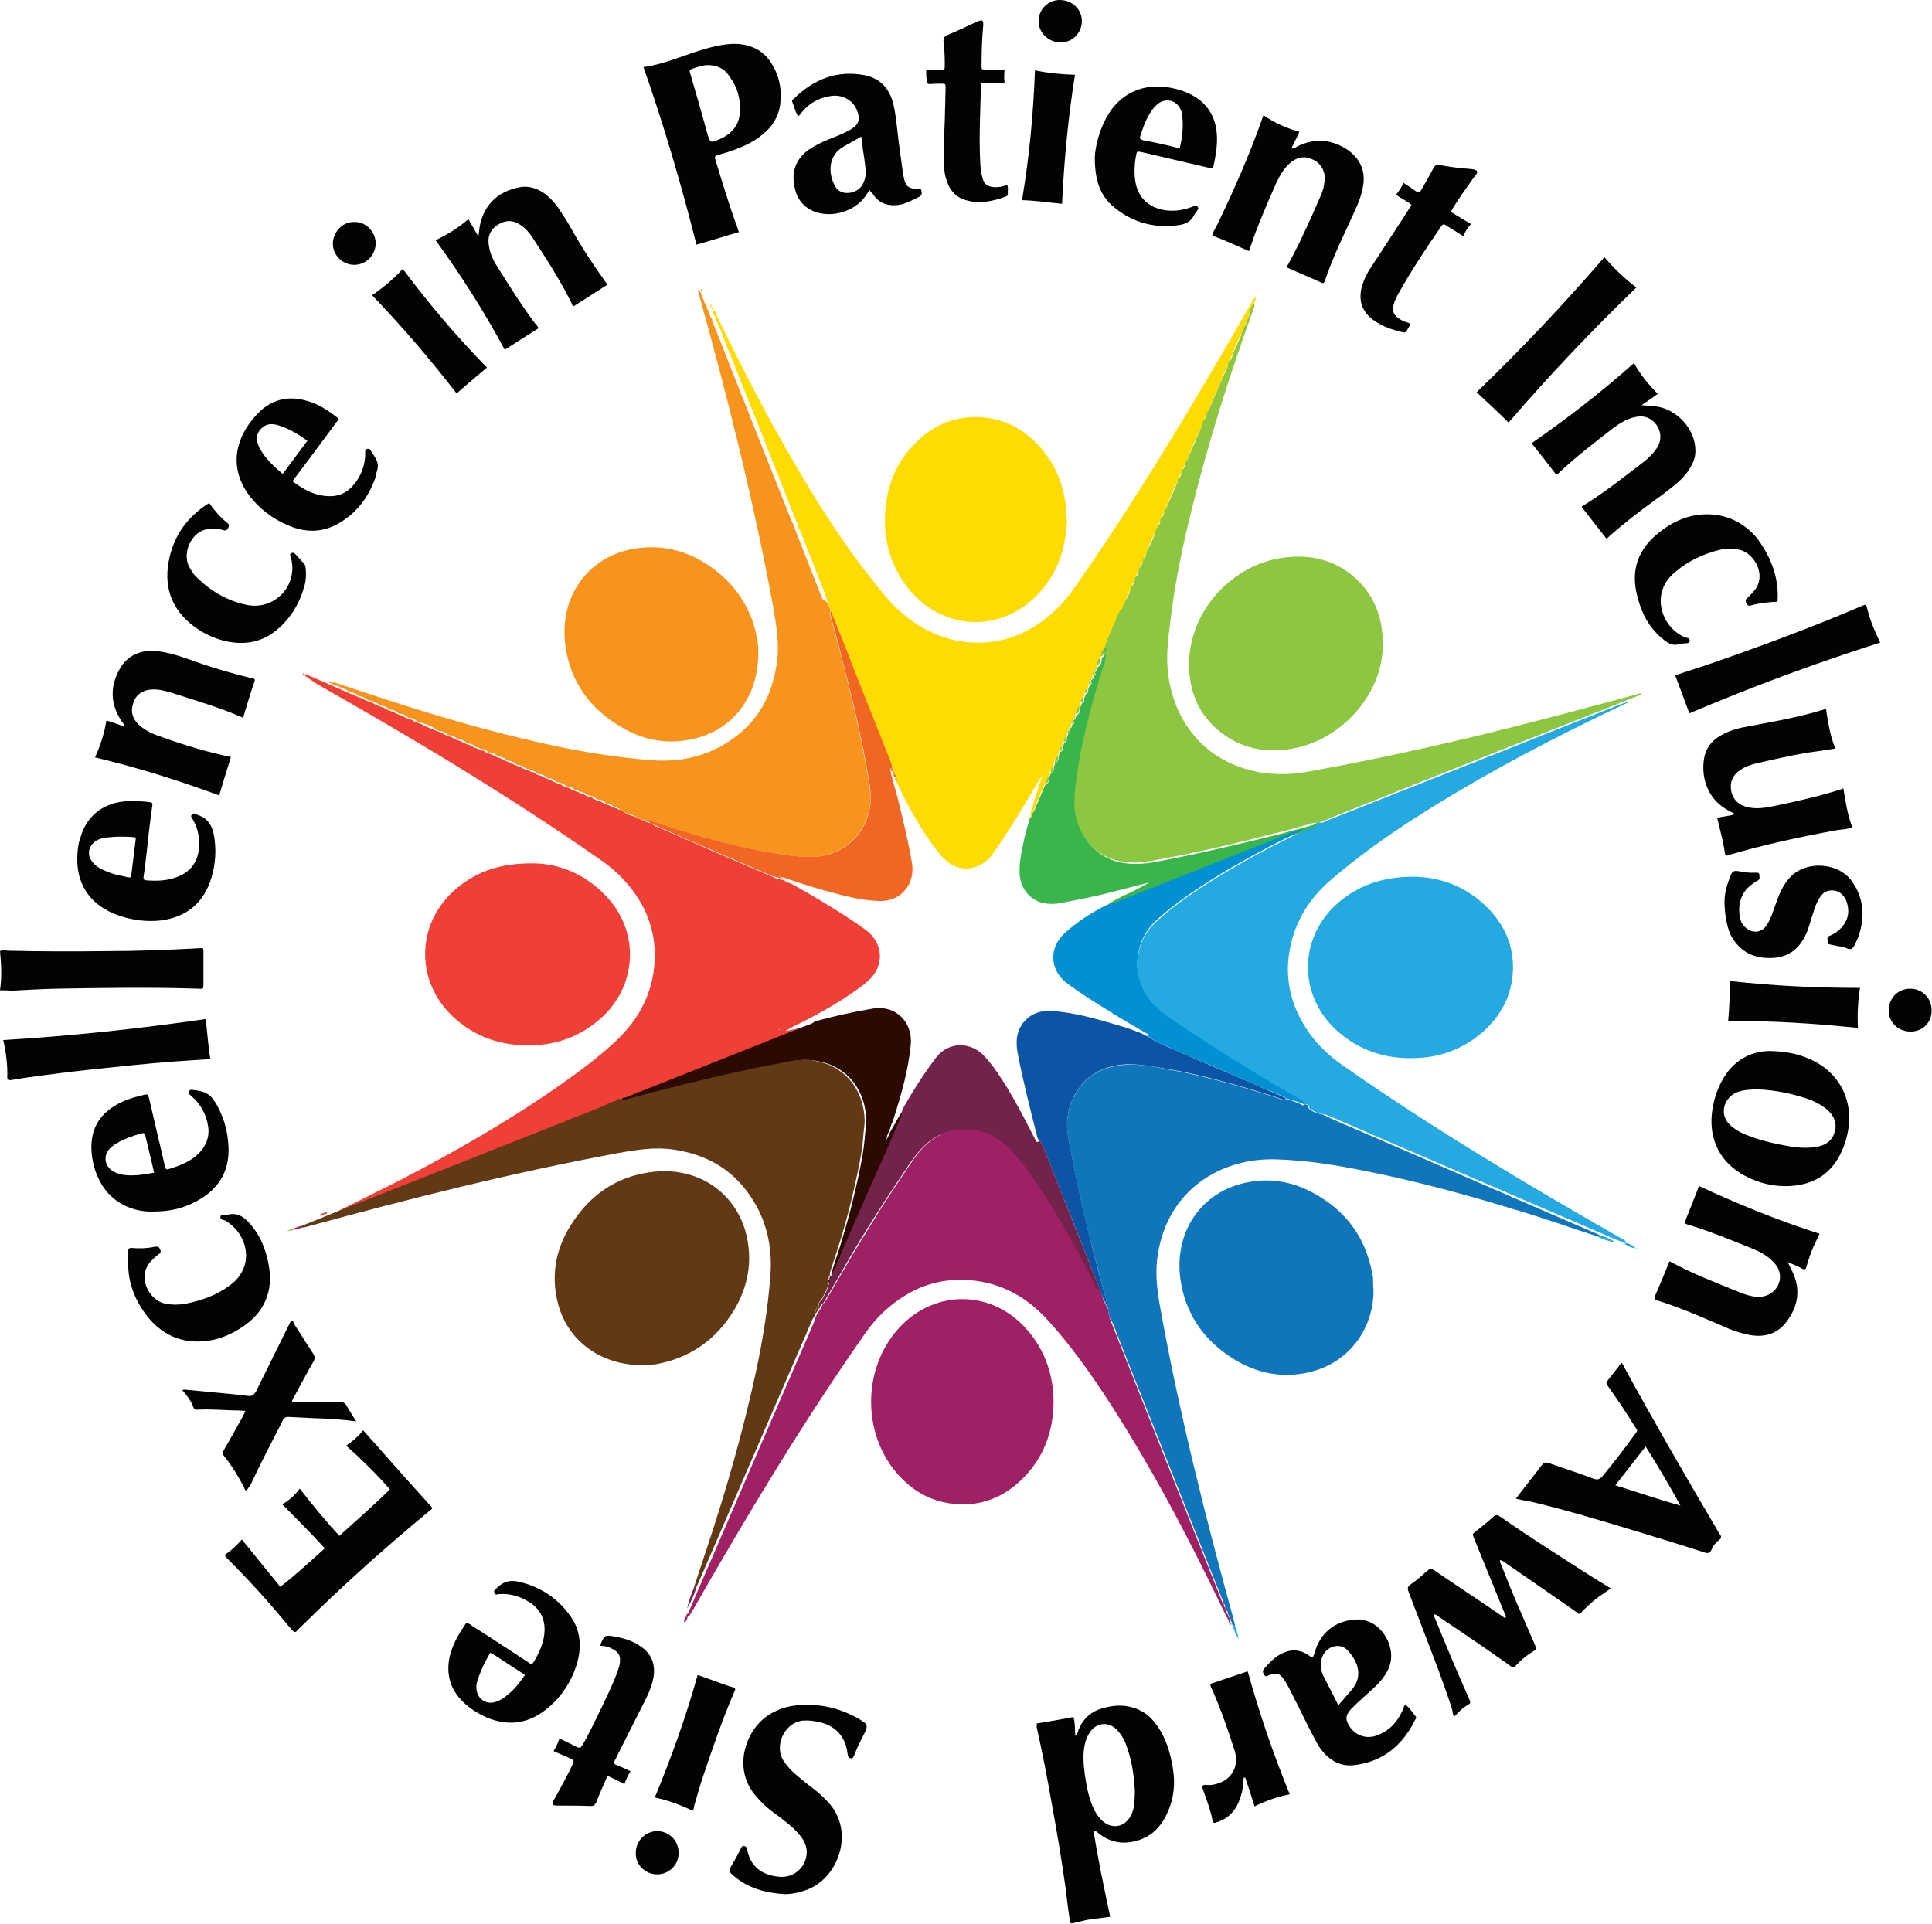
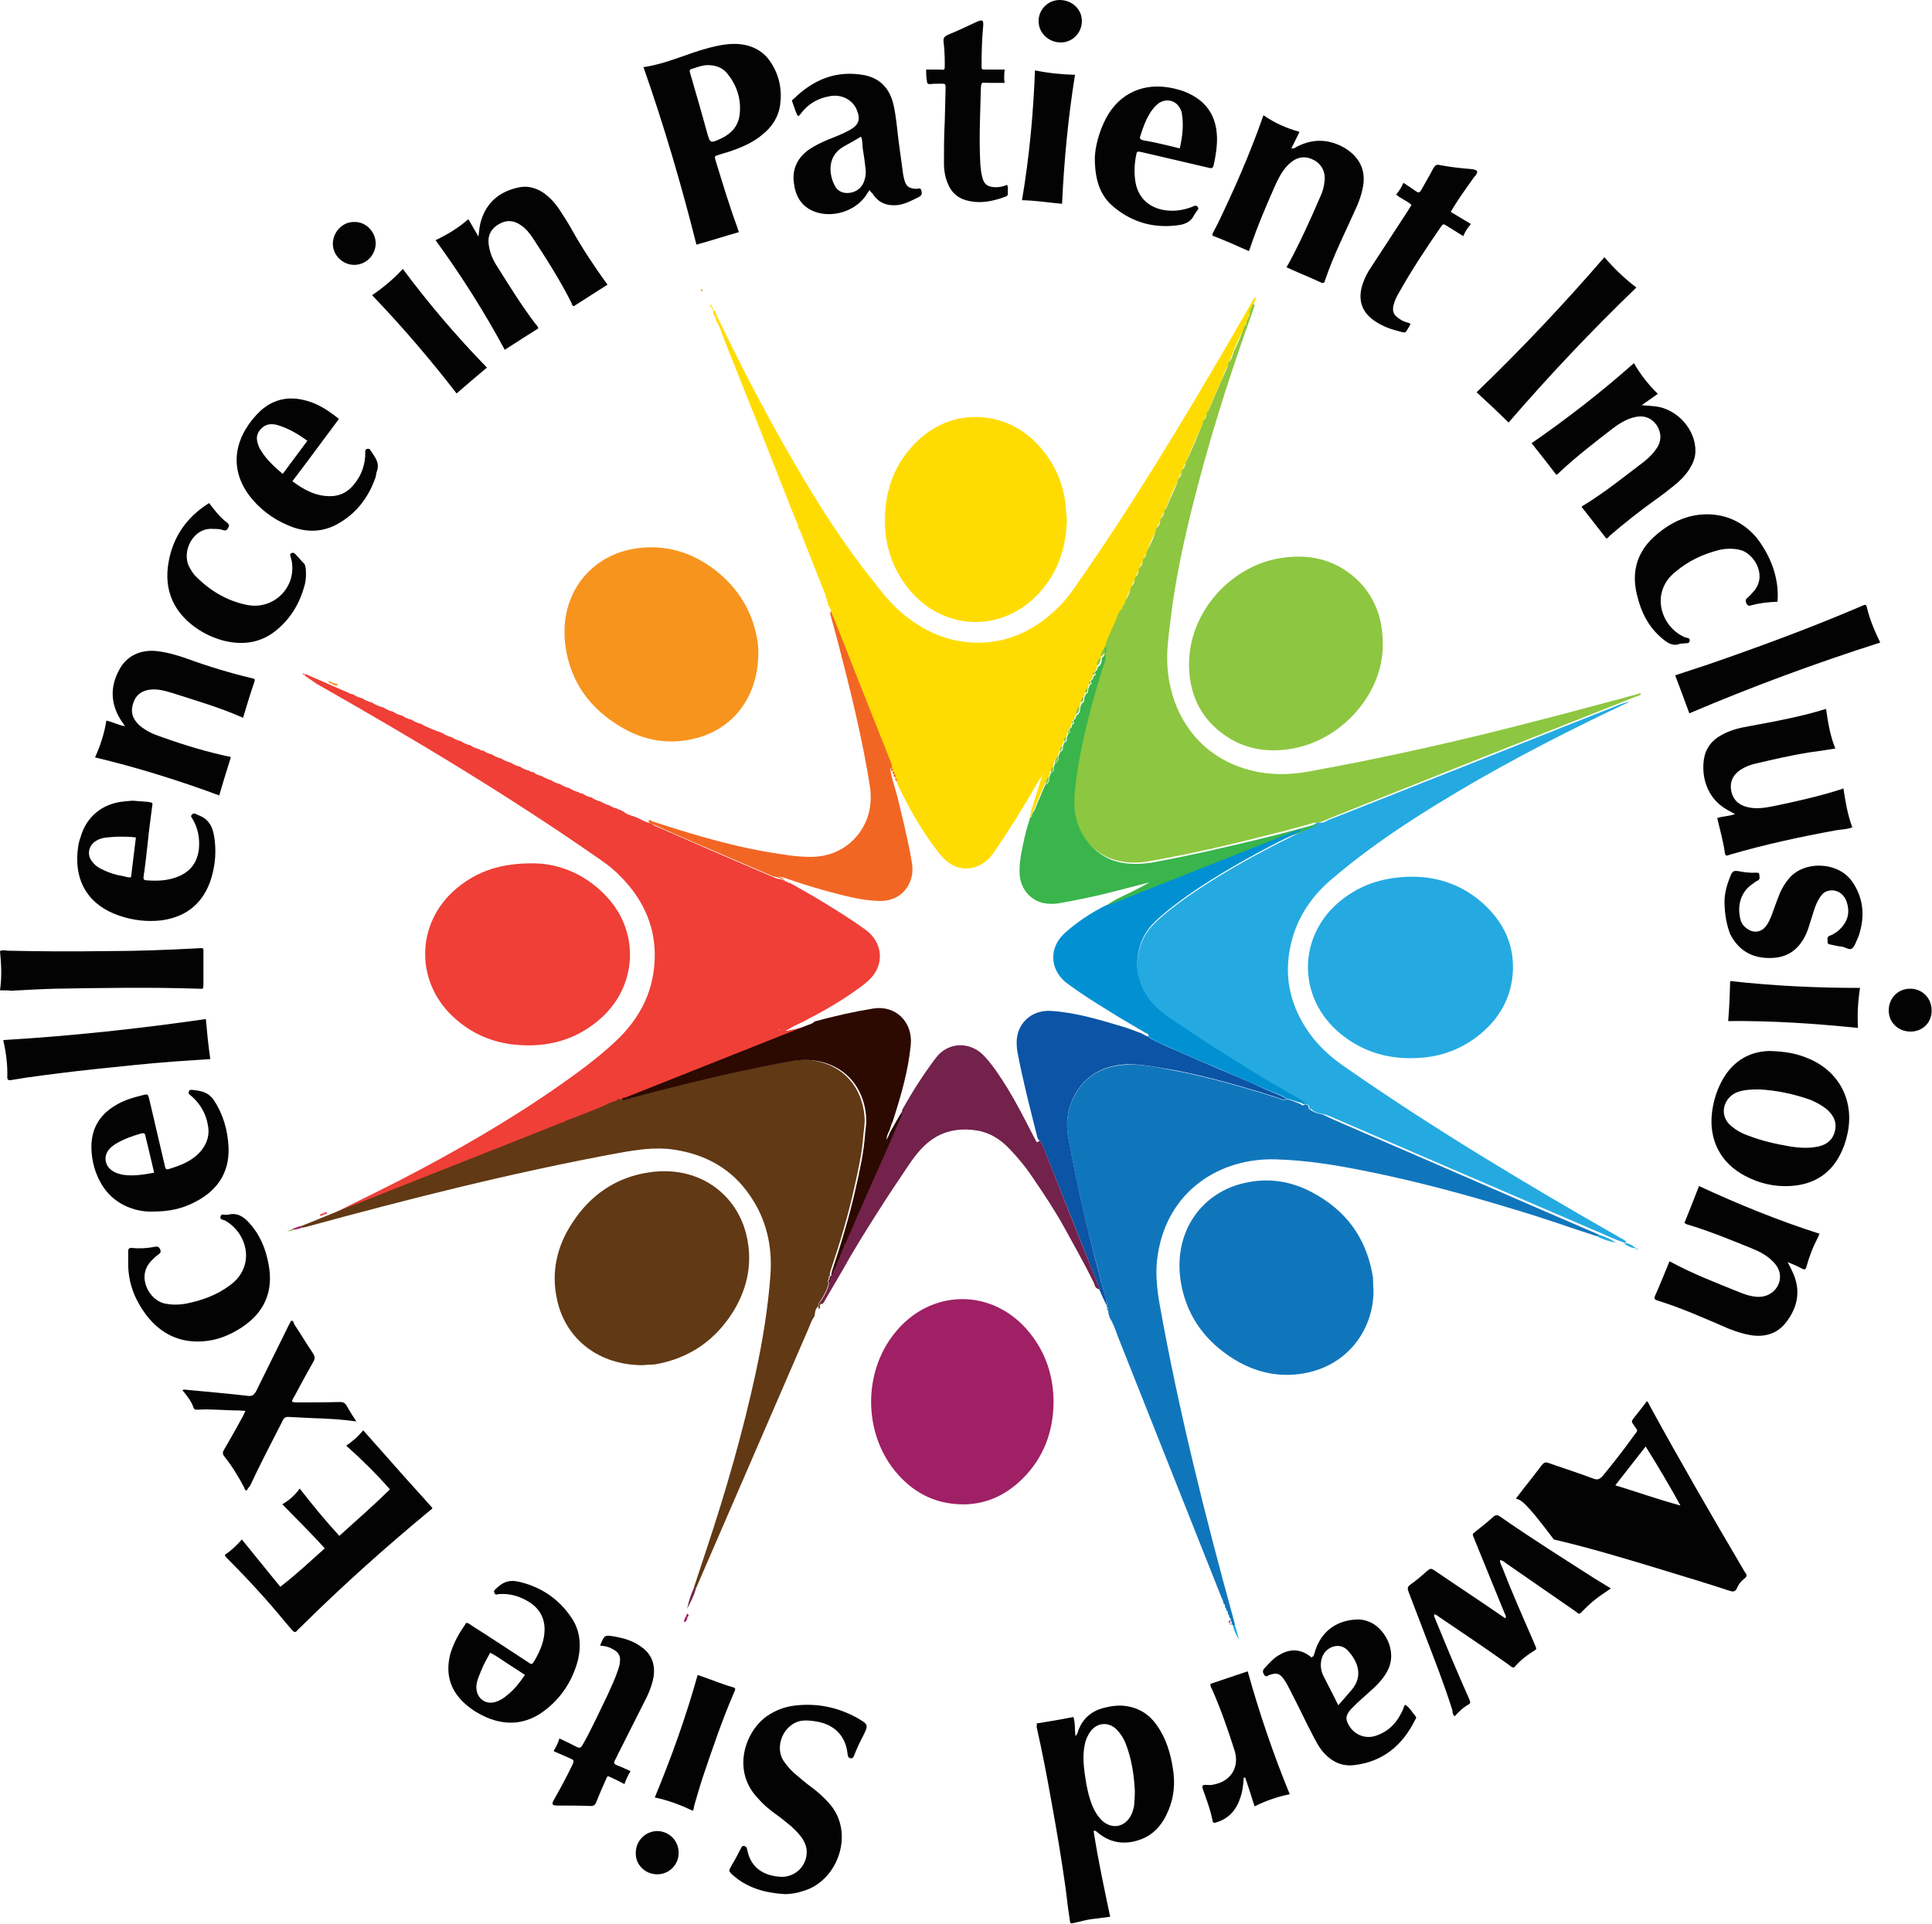
<svg xmlns="http://www.w3.org/2000/svg" id="Layer_1" x="0px" y="0px" viewBox="0 0 477.7 475.7" style="enable-background:new 0 0 477.7 475.7;" xml:space="preserve">
  <style type="text/css">	.st0{fill:#EF3F37;}	.st1{fill:#FFDC01;}	.st2{fill:#8DC640;}	.st3{fill:#F7941E;}	.st4{fill:#1076BC;}	.st5{fill:#24AAE1;}	.st6{fill:#613914;}	.st7{fill:#9F2064;}	.st8{fill:#040303;}	.st9{fill:#72224B;}	.st10{fill:#2C0901;}	.st11{fill:#F26623;}	.st12{fill:#39B54B;}	.st13{fill:#0B54A6;}	.st14{fill:#0191D2;}</style>
  <g>
    <path class="st0" d="M75.2,166.8c0.6-0.2,1,0.2,1.5,0.4c3.1,1.3,6.1,2.7,9.2,4c0.4,0.2,0.9,0.5,1.4,0.5c0,0,0,0,0,0  c0.7,0.5,1.5,0.8,2.3,1l0,0c0.7,0.5,1.5,0.8,2.3,1l0,0c0.9,0.6,1.9,1,3,1.3l0,0c0.7,0.5,1.5,0.8,2.3,1l0,0c0.7,0.5,1.5,0.8,2.3,1  l0,0c0.7,0.5,1.5,0.8,2.3,1l0,0c0.7,0.5,1.5,0.8,2.3,1l0,0c1.7,1,3.5,1.6,5.3,2.3l0,0c0.7,0.5,1.5,0.8,2.3,1l0,0  c0.7,0.5,1.5,0.8,2.3,1l0,0c0.7,0.5,1.5,0.8,2.3,1l0,0c0.7,0.5,1.5,0.8,2.3,1l0,0c0.2,0.3,0.5,0.3,0.9,0.3l0,0  c0.6,0.5,1.4,0.8,2.2,1l0,0c0.7,0.5,1.5,0.8,2.3,1l0,0c0.7,0.5,1.5,0.8,2.3,1l0,0c0.7,0.5,1.5,0.8,2.3,1l0,0c0.7,0.5,1.5,0.8,2.3,1  l0,0c0.3,0.3,0.6,0.4,1,0.3l0,0c0.5,0.6,1.3,0.8,2,1l0,0c0.7,0.4,1.5,0.8,2.3,1l0,0c0.7,0.5,1.5,0.8,2.3,1l0,0  c0.7,0.5,1.5,0.8,2.3,1l0,0c0.7,0.5,1.5,0.8,2.3,1l0,0c0.2,0.3,0.5,0.3,0.9,0.3l0,0c0.7,0.5,1.5,0.9,2.3,1l0,0  c0.6,0.5,1.4,0.8,2.2,1l0,0c0.7,0.4,1.5,0.8,2.3,1l0,0c0.5,0.4,1.1,0.6,1.7,0.7l0,0c0.3,0.3,0.7,0.3,1,0.4l0,0  c0.1,0.3,0.5,0.2,0.7,0.4c0.7,0.7,1.7,0.9,2.6,1.2c1.4,0.5,2.7,1.5,4.3,1.7c0.4,0.5,1,0.7,1.5,0.9c4.3,1.9,8.5,3.7,12.8,5.6  c5.3,2.3,10.5,4.5,15.8,6.8c0.6,0.3,1.2,0.5,1.9,0.5c0.2,0.3,0.5,0.3,0.8,0.2l0,0c0.1,0.4,0.4,0.4,0.7,0.4l0,0  c0.1,0.2,0.3,0.3,0.5,0.3c0.3,0.1,0.6,0.2,0.9,0.4c2.6,1.5,5.3,3,7.9,4.6c3.4,2.1,6.8,4.2,10.1,6.6c4.5,3.3,4.8,9,0.6,12.7  c-0.7,0.6-1.5,1.3-2.3,1.8c-4.3,3.2-9,5.8-13.8,8.3c-1.2,0.6-2.5,1.1-3.6,1.9c-0.2,0-0.5,0.1-0.5,0.2c0.1,0.2,0.3,0.1,0.5,0.1  c0,0,0.1-0.1,0.1-0.1c0.5-0.1,1-0.2,1.6-0.3c1.8-0.4,3.6-1.1,5.5-1.3c-0.5,0.5-1.1,0.7-1.7,0.9c-14.8,5.9-29.5,11.8-44.3,17.6  c-0.5,0.2-0.9,0.4-1.4,0.4c-0.2,0-0.5,0-0.6,0.3c-0.1,0.1-0.1,0.1-0.2,0.1c-0.6-0.1-1.1-0.1-1.4,0.6l0,0c-0.3,0.3-0.8-0.1-1,0.4  l0,0c-0.2,0-0.4,0-0.6,0.1c-3.1,1.2-6.2,2.5-9.3,3.7c-0.2,0.1-0.6,0.1-0.6,0.5l0,0c-0.7-0.1-1.3,0.3-1.9,0.5  c-18.7,7.4-37.4,14.8-56.1,22.2c-0.4,0.1-0.7,0.3-1.1,0.4c-0.1-0.1-0.2-0.3-0.3-0.4c5.7-2.9,11.5-5.7,17.2-8.6  c13.7-7.1,27-14.7,39.7-23.6c4.7-3.3,9.3-6.7,13.5-10.6c6.4-5.9,10-13.1,9.9-21.9c-0.1-7.3-3.1-13.5-8.1-18.7  c-1.6-1.7-3.3-3.1-5.2-4.4c-22.6-15.8-46.3-30-70.3-43.6C76.5,167.8,75.7,167.5,75.2,166.8L75.2,166.8z M192.8,254.6  c0,0,0-0.1-0.1-0.1c0,0-0.1,0-0.1,0c-0.1,0.1-0.1,0.1,0.1,0.2C192.7,254.7,192.7,254.6,192.8,254.6z" />
    <path class="st1" d="M176.3,76.6c0.7,0.3,0.7,1,1,1.6c5.9,12.3,12.2,24.5,19.1,36.3c5.8,10,12,19.8,19.2,28.8  c2.4,3.1,4.8,6.2,7.9,8.7c5,4.1,10.6,6.6,17.1,6.9c6.5,0.3,12.3-1.7,17.5-5.6c2.9-2.2,5.4-4.8,7.4-7.7  c13.8-19.7,26.3-40.3,38.4-61.1c1.9-3.3,3.8-6.6,5.7-9.9c0.2-0.3,0.3-0.8,0.9-1.1c0,0.8-0.4,1.3-0.6,1.9c-0.1,0.7-0.7,1.1-0.7,1.8  c-0.3,0.2-0.3,0.5-0.3,0.8l0,0c-0.3,0.3-0.4,0.6-0.3,1l0,0c-0.4,0.1-0.3,0.4-0.3,0.7l0,0c-0.5,0.4-0.7,1-0.7,1.7l0,0  c-1.7,2.8-2.8,5.8-3.9,8.9l0,0c-0.8,1.2-1.2,2.5-1.7,3.8c-1.2,2.8-2.5,5.5-3.5,8.3l0,0c-0.5,0.7-0.8,1.5-1,2.3l0,0  c-1.6,3.2-3,6.5-4.3,9.8l0,0c-0.5,0.7-0.8,1.5-1,2.3l0,0c-0.5,0.7-0.8,1.5-1,2.3l0,0c-1.3,2.4-2.3,5-3.3,7.5l0,0  c-0.5,0.7-0.8,1.5-1,2.3l0,0c-0.5,0.7-0.8,1.5-1,2.3l0,0c-0.9,1.8-1.9,3.6-2.3,5.6l0,0c-0.6,0.5-0.8,1.3-1,2l0,0  c-0.5,0.7-0.8,1.5-1,2.3l0,0c-0.5,0.7-0.8,1.5-1,2.3l0,0c-0.5,0.7-0.8,1.5-1,2.3l0,0c-0.6,1-1.2,2.1-1.3,3.3l0,0  c-0.5,0.3-0.6,0.8-0.7,1.3l0,0c-0.2,0.3-0.3,0.7-0.5,1c-0.7,0.8-0.9,1.8-1.3,2.8c-0.9,2.1-2.1,4.2-2.6,6.4  c-0.1,0.1-0.1,0.2-0.1,0.3c-0.6,0.5-0.9,1.2-0.9,2c0,0.1-0.1,0.2-0.1,0.3c-0.6,0.5-0.9,1.2-0.9,2c-0.1,0.2-0.1,0.3-0.2,0.5  c-0.2,0.1-0.2,0.2-0.2,0.4l0,0c-0.2,0-0.3,0.1-0.3,0.3c-0.1,0.1-0.1,0.2-0.1,0.3c-0.2,0.2-0.3,0.4-0.2,0.7  c-0.1,0.2-0.1,0.3-0.2,0.5c-0.2,0.1-0.2,0.2-0.2,0.4l0,0c-0.2,0-0.3,0.1-0.3,0.3c-0.1,0.1-0.1,0.2-0.1,0.3  c-0.2,0.2-0.3,0.4-0.2,0.7c-0.1,0.3-0.3,0.6-0.4,1c-0.5,0.3-0.7,0.8-0.6,1.3c0,0.1-0.1,0.2-0.1,0.3c-0.2,0.1-0.3,0.2-0.2,0.4  c0,0.1-0.1,0.2-0.1,0.3c-0.5,0.3-0.7,0.8-0.6,1.3c-0.1,0.3-0.3,0.6-0.4,1c-0.6,0.5-0.9,1.2-0.9,2c-0.1,0.2-0.1,0.3-0.2,0.5  c-0.2,0.1-0.2,0.2-0.2,0.4l0,0c-0.2,0-0.3,0.1-0.3,0.3c-0.1,0.1-0.1,0.2-0.1,0.3c-0.2,0.2-0.3,0.4-0.2,0.7  c-0.1,0.2-0.1,0.3-0.2,0.5c-0.2,0.1-0.2,0.2-0.2,0.4l0,0c-0.2,0-0.3,0.1-0.3,0.3c-0.1,0.1-0.1,0.2-0.1,0.3  c-0.2,0.2-0.3,0.4-0.2,0.7c-0.1,0.3-0.3,0.6-0.4,1c-0.5,0.3-0.7,0.8-0.6,1.3c0,0.1-0.1,0.2-0.1,0.3c-0.2,0.1-0.3,0.2-0.2,0.4  c0,0.1-0.1,0.2-0.1,0.3c-0.5,0.3-0.7,0.8-0.6,1.3c-0.1,0.3-0.3,0.6-0.4,0.9c-0.6,0.5-0.9,1.2-0.9,2c-0.1,0.3-0.2,0.5-0.3,0.8  c-0.5,0.4-0.8,0.9-0.7,1.5c0,0.1-0.1,0.2-0.1,0.3c-0.2,0.1-0.3,0.2-0.2,0.4c0,0.1-0.1,0.2-0.1,0.3c-0.6,0.5-0.8,1.2-1,1.9  c-0.7,1.5-1.3,3.1-2,4.6c-0.4,0.9-0.5,1.9-1.3,2.6c-0.1-0.6,0.1-1.1,0.3-1.6c0.7-2.4,1.5-4.7,2.2-7.1c0.2-0.2,0.3-0.5,0.2-0.8  c0.2,0,0.3-0.1,0.3-0.3c0,0-0.1-0.1-0.1-0.1c0,0.1-0.1,0.3-0.1,0.4c-0.3,0.1-0.4,0.3-0.4,0.6c-0.5,0.3-0.6,0.9-0.9,1.3  c-3.3,5.7-6.8,11.4-10.6,16.9c-0.5,0.7-0.9,1.3-1.6,1.9c-3.3,3-7.7,2.9-10.8-0.3c-0.7-0.6-1.3-1.4-1.8-2.1  c-4-5.2-7.2-10.9-9.9-16.8c0-0.3,0.1-0.7-0.3-0.8l0,0c0.1-0.4,0.1-0.8-0.3-1l0,0c0-0.3,0-0.6-0.3-0.7l0,0c0.1-0.3,0-0.6-0.3-0.7  c0,0,0,0,0,0c0.2-0.6-0.1-1.2-0.3-1.7c-2.6-6.6-5.3-13.3-7.9-19.9c-2.3-5.7-4.6-11.5-6.8-17.2c0-0.7-0.4-1.3-0.8-1.9  c0-0.3,0.1-0.6-0.2-0.8l0,0c-0.1-0.4,0-0.7-0.3-1l0,0c0-0.2-0.1-0.4-0.1-0.6c-2.1-5.2-4.1-10.4-6.2-15.7c-0.1-0.3-0.2-0.6-0.5-0.7  l0,0c0.1-0.7-0.3-1.4-0.6-2c-5.9-15-11.8-29.9-17.8-44.9c-0.6-1.5-1-3.1-1.9-4.4l0,0c0-0.7-0.3-1.2-0.7-1.7c0,0,0,0,0,0  C176.3,77.3,176.3,76.9,176.3,76.6L176.3,76.6z" />
    <path class="st2" d="M309,77.1c0-0.7,0.6-1.2,0.7-1.8c0.2-0.1,0.5-0.1,0.5,0.2c-0.1,0.6-0.4,1.2-0.6,1.9c-5.8,16-10.9,32.2-15,48.8  c-2.1,8.5-3.9,17-5,25.6c-0.4,3.3-0.9,6.7-1,10.1c-0.3,13,7,26.3,23,29.1c4.2,0.7,8.3,0.5,12.5-0.3c18.7-3.4,37.3-7.6,55.7-12.4  c8.3-2.1,16.6-4.4,24.9-6.6c0.4-0.1,0.7-0.4,1.1-0.1c-0.4,0.5-0.9,0.5-1.4,0.7c-24,9.5-48,19-72,28.6c-2.1,0.8-4.1,1.7-6.2,2.5  c-0.2,0-0.4,0.1-0.7,0.1c-0.5-0.1-1,0-1.4,0.2c-3,0.8-6,1.7-9,2.4c-10.1,2.6-20.3,5-30.6,6.8c-2.6,0.5-5.2,0.6-7.8,0  c-5.9-1.2-10.1-6.1-11.2-11.8c-0.5-2.7-0.2-5.3,0.1-7.9c0.6-4.9,1.6-9.8,2.8-14.7c1.2-4.5,2.4-9,3.8-13.5c0.4-1.1,0.9-2.2,0.8-3.5  l0,0c0.5-0.3,0.4-0.8,0.6-1.2c0.1-0.2-0.2-0.3-0.4-0.3c0.6-2.3,1.7-4.3,2.6-6.4c0.4-0.9,0.6-2,1.3-2.8c0.5-0.2,0.4-0.6,0.5-1  c0,0,0,0,0,0c0.4-0.3,0.6-0.8,0.7-1.3c0,0,0,0,0,0c0.6-1,1.2-2.1,1.3-3.3c0,0,0,0,0,0c0.7-0.6,1-1.4,1-2.3c0,0,0,0,0,0  c0.7-0.6,1-1.4,1-2.3c0,0,0,0,0,0c0.7-0.6,1-1.4,1-2.3c0,0,0,0,0,0c0.7-0.5,0.8-1.3,1-2c0,0,0,0,0,0c0.9-1.8,1.9-3.6,2.3-5.6  c0,0,0,0,0,0c0.7-0.6,1-1.4,1-2.3c0,0,0,0,0,0c0.7-0.6,1-1.4,1-2.3l0,0c0.5-0.2,0.5-0.6,0.7-1c0.7-1.7,1.5-3.3,2.2-5  c0.2-0.5,0.5-1,0.4-1.5c0,0,0,0,0,0c0.7-0.6,1-1.4,1-2.3c0,0,0,0,0,0c0.7-0.6,1-1.4,1-2.3l0,0c0.3,0,0.3-0.2,0.4-0.4  c1.3-2.9,2.5-5.7,3.7-8.6c0.1-0.2,0.1-0.5,0.1-0.8c0,0,0,0,0,0c0.7-0.6,1-1.4,1-2.3c0,0,0,0,0,0c0.5-0.2,0.5-0.6,0.7-1  c1.4-3.3,2.8-6.6,4.3-9.9c0.2-0.4,0.3-0.8,0.3-1.3c0,0,0,0,0,0c0.9-0.7,1-1.8,1.4-2.8c0.9-2,1.9-4,2.5-6.1c0,0,0,0,0,0  c0.4-0.5,0.7-1,0.7-1.7c0,0,0,0,0,0c0.4-0.1,0.3-0.4,0.3-0.7c0,0,0,0,0,0c0.4-0.2,0.4-0.6,0.3-1c0,0,0,0,0,0  C309.1,77.8,309,77.5,309,77.1z" />
-     <path class="st3" d="M204.6,149.3c0.3,0.6,0.7,1.2,0.8,1.9c-0.3,0.2-0.3,0.4-0.2,0.7c0.6,2.2,1.2,4.4,1.8,6.6  c1.7,6.2,3.2,12.4,4.6,18.6c1.3,5.8,2.5,11.5,3.4,17.4c0.7,4.3-0.2,8.3-2.8,11.7c-2.9,3.8-7.1,5.7-11.9,5.7c-3.5,0-7-0.6-10.5-1.2  c-5.4-0.9-10.7-2.2-16-3.7c-4.2-1.2-8.4-2.5-12.6-3.9c-0.3-0.1-0.7-0.4-1,0c-1.6-0.2-2.8-1.2-4.3-1.7c-0.9-0.3-1.9-0.5-2.6-1.2  c-0.1-0.3-0.4-0.3-0.7-0.4c0,0,0,0,0,0c-0.3-0.3-0.7-0.2-1-0.4c0,0,0,0,0,0c-0.4-0.5-1-0.7-1.7-0.7c0,0,0,0,0,0  c-0.6-0.7-1.4-1-2.3-1c0,0,0,0,0,0c-0.6-0.7-1.3-0.9-2.2-1l0,0c-0.7-0.6-1.4-0.9-2.3-1c0,0,0,0,0,0c-0.2-0.4-0.5-0.3-0.9-0.3  c0,0,0,0,0,0c-0.6-0.7-1.4-0.9-2.3-1c0,0,0,0,0,0c-0.6-0.7-1.4-0.9-2.3-1c0,0,0,0,0,0c-0.6-0.7-1.4-1-2.3-1c0,0,0,0,0,0  c-0.6-0.7-1.4-1-2.3-1c0,0,0,0,0,0c-0.5-0.7-1.3-0.8-2-1c0,0,0,0,0,0c-0.3-0.4-0.6-0.3-1-0.3c0,0,0,0,0,0c-0.6-0.7-1.4-0.9-2.3-1  c0,0,0,0,0,0c-0.6-0.7-1.4-1-2.3-1c0,0,0,0,0,0c-0.6-0.7-1.4-1-2.3-1c0,0,0,0,0,0c-0.6-0.7-1.4-1-2.3-1c0,0,0,0,0,0  c-0.6-0.7-1.3-0.9-2.2-1c0,0,0,0,0,0c-0.2-0.4-0.5-0.3-0.9-0.3c0,0,0,0,0,0c-0.6-0.7-1.4-0.9-2.3-1c0,0,0,0,0,0  c-0.6-0.7-1.4-1-2.3-1c0,0,0,0,0,0c-0.6-0.7-1.4-1-2.3-1c0,0,0,0,0,0c-0.6-0.7-1.4-1-2.3-1l0,0c-1.6-1.2-3.4-1.9-5.3-2.3  c0,0,0,0,0,0c-0.6-0.7-1.4-1-2.3-1c0,0,0,0,0,0c-0.6-0.7-1.4-1-2.3-1c0,0,0,0,0,0c-0.6-0.7-1.4-1-2.3-1c0,0,0,0,0,0  c-0.6-0.7-1.4-1-2.3-1c0,0,0,0,0,0c-0.8-0.8-1.9-1.2-3-1.3c0,0,0,0,0,0c-0.6-0.7-1.4-1-2.3-1c0,0,0,0,0,0c-0.6-0.7-1.4-1-2.3-1  c0,0,0,0,0,0c-0.6-0.8-1.6-0.9-2.4-1.3c-0.6-0.3-1.2-0.5-1.8-0.8c0.1-0.1,0.2-0.3,0.3-0.4c6,2,12,4,18,5.9  c12.6,4,25.3,7.5,38.3,10.2c7.4,1.5,14.8,2.6,22.3,3.2c7.9,0.6,15.1-1.3,21.4-6.3c5.5-4.4,8.4-10.3,9.5-17.2  c0.8-4.8,0-9.5-0.8-14.3c-4.8-26-11.2-51.6-18.3-77.1c-0.1-0.5-0.4-1-0.2-1.6l0,0c0.6,0.6,0.7,1.5,1.1,2.3c0.3,0.6,0.3,1.3,0.9,1.7  c0,0,0,0,0,0c0,0.6,0.2,1.2,0.7,1.7c0,0,0,0,0,0c0,0.6,0.1,1.2,0.7,1.7c0,0,0,0,0,0c-0.1,0.6,0.3,1.2,0.5,1.7  c5.4,13.7,10.8,27.3,16.2,40.9c1.2,2.9,2.2,5.9,3.6,8.7c0,0,0,0,0,0c0.1,0.3,0.1,0.5,0.2,0.8c2,5.2,4.1,10.3,6.1,15.5  c0.1,0.3,0.2,0.6,0.5,0.8c0,0,0,0,0,0c0,0.4,0,0.7,0.3,1c0,0,0,0,0,0C204.5,148.8,204.5,149,204.6,149.3z" />
    <path class="st4" d="M327,275.6c3.7,1.8,7.5,3.3,11.3,5c18.8,8.1,37.5,16.3,56.3,24.4c0.3,0.1,0.6,0.3,0.9,0.4  c-0.2,0.2-0.4,0.3-0.7,0.3c-6.8-2.2-13.5-4.6-20.3-6.6c-12.1-3.7-24.3-7-36.8-9.5c-7.4-1.5-14.8-2.7-22.3-2.9  c-13.6-0.4-26.6,7.6-29.1,23.4c-0.7,4.1-0.3,8.2,0.4,12.3c4.7,26.3,11.2,52.2,18.3,78c0.1,0.5,0.3,1.1,0.4,1.6c-0.2,0-0.4,0-0.5,0  c-0.1-0.1-0.2-0.2-0.3-0.4l0,0c0-0.3,0-0.6-0.3-0.7l0,0c0-0.4,0-0.8-0.4-1l0,0c0-0.3,0-0.6-0.3-0.7l0,0c0-0.4,0-0.8-0.4-1l0,0  c0-0.3,0-0.6-0.3-0.7l0,0c0-0.4,0-0.8-0.4-1l0,0c0-0.6-0.3-1-0.5-1.5c-8.5-21.5-17.1-43-25.6-64.5c-0.6-1.6-1.1-3.2-2-4.6  c0,0,0,0,0,0c-0.1-0.3-0.2-0.6-0.3-1c0-0.3-0.1-0.6-0.1-0.9c0.1-0.3,0.1-0.6-0.3-0.7c-0.1-0.1-0.1-0.1,0-0.2c0.1-0.5,0-1.1-0.2-1.6  c-1.8-6.9-3.7-13.7-5.3-20.6c-1.5-6.4-2.8-12.8-4-19.2c-0.7-3.6-0.4-7.1,1.3-10.4c2.7-5.4,7.3-7.7,13-8c3.7-0.2,7.4,0.6,11.1,1.3  c4.5,0.8,9,1.9,13.4,3.1c4.4,1.2,8.8,2.5,13.1,3.9c0.6,0.2,1.3,0.7,2,0.2c1.2,0.2,2.3,0.8,3.4,1.2c0.3,0.2,0.7,0.6,1.1,0.1  c0.4,0,0.6,0.2,0.9,0.3c0,0.3,0,0.7,0.3,0.9C324.8,275.1,325.9,275.4,327,275.6z" />
    <path class="st5" d="M323.7,273.4c-0.3-0.1-0.6-0.4-0.9-0.3c-0.4-0.4-0.9-0.7-1.4-1c-2.3-1.3-4.5-2.6-6.8-3.9  c-8.5-5.1-16.9-10.4-25.1-16c-2.1-1.4-4-2.9-5.5-5c-2.6-3.4-3.3-7.3-2.5-11.4c0.5-2.9,1.9-5.5,4.1-7.6c2.5-2.4,5.3-4.5,8.1-6.5  c7.2-5,14.8-9.3,22.6-13.3c1.7-0.8,3.3-1.7,5-2.5c0.2-0.1,0.6-0.1,0.2-0.5c1.2-0.9,2.8-1,4.1-1.9c0.2,0,0.4-0.1,0.7-0.1  c0.8,0.2,1.5-0.3,2.1-0.6c8.5-3.3,16.9-6.7,25.3-10c15.5-6.1,30.9-12.3,46.4-18.4c0.9-0.4,1.9-0.7,2.9-0.9  c-3.3,1.6-6.6,3.1-9.8,4.7c-14.9,7.3-29.5,15.2-43.5,24.2c-7.3,4.7-14.4,9.8-21,15.5c-5,4.4-8.4,9.9-9.7,16.4  c-1.6,7.9,0.3,15,4.9,21.4c2.2,3,4.9,5.5,8,7.7c22.2,15.5,45.4,29.4,68.9,42.8c0.5,0.3,1,0.4,1.3,1c-0.1,0.1-0.1,0.1-0.2,0.2  c-2.8-0.9-5.3-2.2-8-3.3c-13.2-5.7-26.5-11.4-39.7-17.1c-8.3-3.6-16.7-7.2-25-10.8c-0.7-0.3-1.4-0.6-2.2-0.7  c-1.1-0.2-2.1-0.5-2.9-1.3C324.8,273.7,324,273.7,323.7,273.4z" />
    <path class="st6" d="M152.8,271.8c0.1,0,0.2,0,0.2-0.1c0.1,0,0.2,0,0.3,0.1c0.3,0.4,0.7,0.2,1,0.1c2.6-0.7,5.2-1.4,7.9-2.1  c11-2.8,22-5.4,33.2-7.4c2.3-0.4,4.6-0.5,6.9,0.1c7.3,1.6,11.3,7.6,11.5,14.5c0,1.1-0.2,2.3-0.3,3.4c-0.3,4.6-1.3,9-2.3,13.4  c-1.5,6.8-3.5,13.5-5.7,20c-0.2,0.6-0.4,1.1-0.3,1.7c0,0,0,0,0,0c-0.4,0.2-0.3,0.6-0.3,1l0,0c-0.3,0.2-0.4,0.4,0,0.7  c-0.3,1.5-1,2.8-1.8,4.1c-0.5,0.5-0.8,1.1-0.8,1.8c-0.6,0.4-0.7,1-0.8,1.7c0,0.2-0.1,0.5-0.1,0.7l0,0c-0.8,1-1.1,2.2-1.6,3.3  c-9.2,21.2-18.3,42.3-27.5,63.5c-0.1,0.3-0.3,0.6-0.4,0.9c-0.2-0.2-0.3-0.4-0.3-0.7c1-3.1,2.1-6.3,3.1-9.4c4.8-14.4,9-29,12.2-43.8  c1.7-7.9,3-15.9,3.6-24c0.5-7.2-1-13.8-5.1-19.7c-4.5-6.6-10.9-10.1-18.7-11.3c-4.6-0.7-9.1,0-13.6,0.8  c-26.1,4.8-51.8,11.3-77.4,18.3c-0.3,0.1-0.6,0.1-1,0.2c-0.1-0.1-0.3-0.2-0.5-0.3c3.6-1.4,7.1-2.9,10.7-4.3  c17.9-7.1,35.9-14.2,53.8-21.3c0.4-0.2,1-0.2,1.3-0.6c0,0,0,0,0,0c3.4-1.2,6.8-2.6,10.1-4c0.1-0.1,0.2-0.2,0.4-0.3c0,0,0,0,0,0  c0.4,0,0.7-0.2,1-0.4c0,0,0,0,0,0C152,272.4,152.4,272.2,152.8,271.8z" />
-     <path class="st7" d="M273.7,323.2c0,0.1,0,0.1,0,0.2c0,0.3,0.1,0.5,0.3,0.7c0,0.3,0.1,0.6,0.1,0.9c0.1,0.3,0.2,0.6,0.3,1  c0,0,0,0,0,0c0.1,0.3,0.2,0.5,0.3,0.8c9,22.8,18,45.6,27.1,68.3c0.2,0.5,0.3,1.2,0.8,1.5c0,0,0,0,0,0c0,0.4,0,0.8,0.4,1  c0,0,0,0,0,0c0,0.3,0,0.6,0.3,0.7c0,0,0,0,0,0c0,0.4-0.1,0.8,0.4,1c0,0,0,0,0,0c0,0.3-0.1,0.6,0.3,0.7c0,0,0,0,0,0c0,0.3,0,0.7,0,1  l0,0c-0.9-1.3-1.4-2.7-2.1-4c-8.5-17.7-17.7-35.1-28.5-51.6c-4.4-6.7-9-13.1-14.4-19c-5.5-6.1-12.5-9.7-20.8-9.9  c-7.2-0.2-13.4,2.4-18.8,7.1c-2.2,1.9-4,4-5.6,6.3c-15.3,21.9-29.1,44.8-42.4,68.1c-0.3,0.6-0.7,1.1-1,1.7  c-0.1-0.1-0.3-0.3-0.4-0.4c2-4.6,3.9-9.2,5.9-13.7c8.3-19.3,16.7-38.7,25.1-58c0.3-0.6,0.5-1.3,0.7-2c0,0,0,0,0,0  c0.1-0.2,0.3-0.4,0.2-0.7c0.5-0.2,0.5-0.7,0.8-1.1c0.4-0.1,0.3-0.4,0.3-0.7l0,0c0.3-0.1,0.4-0.4,0.4-0.7l-0.1,0  c0.5,0,0.7-0.5,0.9-0.8c1.4-2.4,2.8-4.8,4.2-7.2c2.9-5.1,6.1-10.2,9.2-15.2c2.6-4.1,5.3-8.1,8-12.1c1.7-2.5,3.7-4.7,6.4-6.2  c3.2-1.8,6.5-2.1,10-1.4c3.1,0.6,5.8,2.2,7.9,4.5c2.1,2.3,4,4.7,5.8,7.2c2.6,3.9,5.2,7.8,7.5,11.8c2.5,4.6,5.1,9.1,7.4,13.8  c0.3,0.7,0.3,1.8,1.5,1.9C272.3,320.3,272.9,321.8,273.7,323.2z" />
    <path class="st5" d="M349.6,216.8c6.8,0.1,13.5,2.6,18.8,8.3c3.8,4.1,5.8,8.9,5.7,14.5c-0.2,7-3.4,12.5-8.8,16.7  c-4.2,3.2-9,5-14.3,5.3c-7.3,0.5-13.9-1.3-19.6-6c-10.9-9-10.6-24.6,0.5-33.2C336.8,218.6,342.4,216.8,349.6,216.8z" />
    <path class="st1" d="M263.8,128.6c-0.2,6.5-2,12.4-6.3,17.4c-9.3,10.9-24.8,10.3-33.4-1.1c-3.6-4.8-5.3-10.2-5.3-16.1  c0-7.8,2.5-14.5,8.2-19.9c4.5-4.2,9.9-6.2,16.1-5.7c6.1,0.6,10.9,3.5,14.7,8.1c3.6,4.4,5.5,9.5,5.8,15.1  C263.7,127.2,263.7,127.9,263.8,128.6z" />
    <path class="st4" d="M339.6,318.8c0.2,9.5-6,18.8-17.1,20.8c-6.7,1.2-12.9-0.4-18.5-4.2c-6.7-4.5-10.9-10.8-12.1-18.8  c-1.8-12.4,5.6-21.9,16-24.1c5.8-1.3,11.4-0.4,16.6,2.4c8.1,4.3,13.1,10.9,14.8,20c0.1,0.4,0.1,0.8,0.2,1.1  C339.5,316.9,339.5,317.9,339.6,318.8z" />
    <path class="st6" d="M158.9,337.6c-10.7,0-18.9-6.3-21.1-15.9c-1.6-6.9-0.2-13.4,3.7-19.3c4.5-6.9,10.8-11.3,19.1-12.5  c12.4-1.8,21.7,5.6,24,15.7c1.5,6.5,0.3,12.7-3.1,18.4c-4.5,7.4-11,11.9-19.5,13.4C160.8,337.5,159.6,337.5,158.9,337.6z" />
    <path class="st0" d="M132.1,213.5c6.3,0.1,13.2,2.8,18.5,8.9c7.6,8.8,6.7,21.5-1.9,29.3c-6.2,5.6-13.6,7.5-21.8,6.6  c-5.2-0.6-9.9-2.6-13.9-6c-10.5-8.8-10.5-24,0-32.7C118.1,215.4,123.9,213.4,132.1,213.5z" />
    <path class="st7" d="M260.5,346.9c-0.1,7.1-2.4,13.4-7.4,18.5c-4.7,4.8-10.5,7.2-17.2,6.5c-6.2-0.6-11.1-3.7-14.9-8.5  c-7.5-9.6-7.5-24,0.1-33.6c8.9-11.3,24.5-11.4,33.5-0.2C258.7,334.7,260.5,340.5,260.5,346.9z" />
    <path class="st3" d="M187.5,161.7c-0.1,10.7-6.3,18.8-16,21c-6.3,1.5-12.4,0.4-17.9-2.9c-7.7-4.5-12.6-11.2-13.8-20.1  c-1.7-12.7,6.2-22.5,17.6-24.1c7.1-1,13.5,0.9,19.2,5.2c5.9,4.5,9.5,10.4,10.7,17.7C187.5,159.7,187.5,161,187.5,161.7z" />
    <path class="st2" d="M341.9,159.2c0.2,11.9-9.7,23.6-22.2,25.9c-5.6,1-11.1,0.4-16-2.7c-5.8-3.7-9-9-9.6-15.8  c-1.3-14.5,10.1-26.7,22.6-28.6c7.6-1.2,14.4,0.6,19.8,6.3C340.2,148.4,341.9,153.3,341.9,159.2z" />
    <path class="st8" d="M256.3,426.2c3.1-0.5,6.1-1,9.1-1.6c0.5,1.5,0.3,3.1,0.5,4.7c0.6-0.5,0.6-1.1,0.8-1.6c1.1-2.7,3.1-4.5,6-5.3  c1.9-0.5,3.8-0.8,5.8-0.5c3.2,0.5,5.7,2.1,7.5,4.7c2.3,3.2,3.4,6.9,4,10.7c0.6,3.6,0.3,7.1-1.1,10.4c-1.4,3.4-3.6,6.1-7.2,7.3  c-3.8,1.3-7.4,0.7-10.5-2c-0.2-0.1-0.3-0.4-0.8-0.2c1.1,7.1,2.6,14.1,4.1,21.2c-1.6,0.2-3.2,0.4-4.7,0.6c-1.4,0.2-2.8,0.6-4.1,0.9  c-1,0.2-1.1,0.3-1.2-0.8c-0.4-2.5-0.7-5.1-1-7.6c-1-7.2-2.2-14.3-3.5-21.4c-1.1-6.3-2.3-12.5-3.7-18.7  C256.4,426.8,256.4,426.5,256.3,426.2z M280.6,442.9c-0.2-4-0.8-8-2.3-11.8c-0.5-1.3-1.3-2.5-2.3-3.5c-2-1.9-4.8-1.6-6.4,0.6  c-0.7,1-1.2,2.1-1.4,3.3c-0.5,2.4-0.3,4.8,0,7.1c0.4,2.8,0.9,5.6,2,8.2c0.6,1.4,1.4,2.6,2.5,3.6c2.4,2,5.4,1.4,6.9-1.4  c0.4-0.7,0.6-1.5,0.8-2.3C280.5,445.4,280.6,444.2,280.6,442.9z" />
    <path class="st8" d="M398.3,392.8c-1,0.7-2,1.4-2.9,2c-1.4,1-2.6,2.1-3.8,3.3c-1.3,1.3-0.9,1.2-2.3,0.2  c-5.6-3.9-11.3-7.8-16.9-11.7c-0.4-0.3-0.8-0.7-1.5-0.8c-0.1,0.6,0.3,1.2,0.5,1.7c2.4,6.2,5.1,12.3,7.8,18.5  c0.2,0.4,0.3,0.8,0.5,1.2c0.2,0.4,0.2,0.7-0.2,0.9c-1.8,1.1-3.5,2.4-4.9,4c-0.3,0.4-0.6,0.3-1,0c-0.3-0.2-0.5-0.4-0.8-0.6  c-5.6-4-11.3-7.8-16.9-11.6c-0.4-0.3-0.7-0.6-1.3-0.7c-0.1,0.6,0.3,1.1,0.5,1.7c2.6,6.4,5.3,12.8,8.1,19.1c0.5,1.2,0.5,1.2-0.6,1.8  c-1.1,0.7-2,1.6-2.9,2.6c-0.6-0.4-0.5-1-0.6-1.5c-2-6.4-4.5-12.7-6.9-19c-1.3-3.4-2.6-6.8-3.9-10.2c-0.3-0.8-0.4-1.3,0.5-1.9  c1.3-0.9,2.6-2,3.8-3.1c1.1-0.9,1.1-1,2.3-0.2c5.1,3.5,10.3,6.9,15.4,10.4c0.6,0.4,1.3,0.9,1.9,1.3c0.3-0.5,0-0.9-0.2-1.3  c-2.5-6.1-5-12.3-7.5-18.4c-0.5-1.2-0.5-1.1,0.5-1.9c1.4-1.1,2.8-2.2,4.1-3.4c0.7-0.7,1.2-0.6,1.9-0.1c7.6,5.3,15.4,10.2,23.2,15.2  C395.5,391.1,396.8,391.9,398.3,392.8z" />
    <path class="st8" d="M159.1,16.6c5.7-0.8,10.9-3.4,16.3-4.8c2.4-0.6,4.8-1.1,7.3-0.9c3.4,0.3,6.2,1.8,8,4.7c2,3.1,2.7,6.7,2.2,10.3  c-0.4,3-2,5.5-4.4,7.4c-2.5,2.1-5.5,3.3-8.5,4.3c-0.7,0.2-1.4,0.4-2,0.6c-1.4,0.4-1.4,0.4-1,1.7c1.7,5.5,3.3,10.9,5.3,16.3  c0.1,0.4,0.2,0.7,0.4,1.2c-3.5,1-6.9,2.1-10.5,3.1C168.5,45.8,164.2,31.1,159.1,16.6z M175,16.1c-1.1,0-2.3,0.4-3.5,0.8  c-1.1,0.3-1.1,0.4-0.8,1.4c1.4,4.8,2.8,9.6,4.1,14.4c0.8,2.8,0.8,2.8,3.6,1.5c2.5-1.2,4.2-3.1,4.5-6c0.4-3.9-0.8-7.4-3.4-10.4  C178.4,16.7,176.9,16.1,175,16.1z" />
-     <path class="st8" d="M374.8,370.6c1.6-2.1,3.1-4,4.6-5.9c0.4-0.6,0.9-1.1,1.3-1.7c1.2-1.6,1.2-1.6,3.1-0.9  c3.4,1.2,6.9,2.3,10.3,3.6c0.9,0.3,1.4,0.1,2.1-0.6c2.7-3.3,5.3-6.6,7.8-10.1c1.1-1.5,1-1,0.1-2.4c-2-3.3-4.1-6.4-6.3-9.5  c-0.8-1.1-0.8-1.1,0-2.1c1-1.3,2.1-2.6,3.1-4c0.4,0.3,0.5,0.7,0.7,1.1c7.5,13.7,15.3,27.2,23.2,40.6c0.2,0.3,0.3,0.6,0.5,0.8  c0.4,0.5,0.3,0.9-0.2,1.3c-0.8,0.6-1.5,1.4-1.9,2.4c-0.4,0.9-0.9,1-1.8,0.7c-5.5-1.8-11.1-3.5-16.7-5.2c-8.9-2.7-17.8-5.4-26.8-7.5  C377,371.1,376,370.9,374.8,370.6z M399.4,367.3c5.5,1.7,10.6,3.5,16.1,5c-2.8-5.1-5.6-9.8-8.6-14.6  C404.4,360.9,402,364,399.4,367.3z" />
+     <path class="st8" d="M374.8,370.6c1.6-2.1,3.1-4,4.6-5.9c0.4-0.6,0.9-1.1,1.3-1.7c1.2-1.6,1.2-1.6,3.1-0.9  c3.4,1.2,6.9,2.3,10.3,3.6c0.9,0.3,1.4,0.1,2.1-0.6c2.7-3.3,5.3-6.6,7.8-10.1c1.1-1.5,1-1,0.1-2.4c-0.8-1.1-0.8-1.1,0-2.1c1-1.3,2.1-2.6,3.1-4c0.4,0.3,0.5,0.7,0.7,1.1c7.5,13.7,15.3,27.2,23.2,40.6c0.2,0.3,0.3,0.6,0.5,0.8  c0.4,0.5,0.3,0.9-0.2,1.3c-0.8,0.6-1.5,1.4-1.9,2.4c-0.4,0.9-0.9,1-1.8,0.7c-5.5-1.8-11.1-3.5-16.7-5.2c-8.9-2.7-17.8-5.4-26.8-7.5  C377,371.1,376,370.9,374.8,370.6z M399.4,367.3c5.5,1.7,10.6,3.5,16.1,5c-2.8-5.1-5.6-9.8-8.6-14.6  C404.4,360.9,402,364,399.4,367.3z" />
    <path class="st8" d="M96.4,368.3c-3.4-3.9-7-7.4-10.8-10.8c1.6-1.1,3-2.3,4.2-3.8c2.9,3.3,5.8,6.5,8.6,9.7c2.8,3.2,5.7,6.3,8.5,9.5  c-0.1,0.4-0.5,0.5-0.8,0.8c-11,9.1-21.6,18.6-31.8,28.7c-0.3,0.3-0.6,0.5-0.8,0.8c-0.4,0.5-0.7,0.5-1.2,0c-0.6-0.7-1.2-1.4-1.8-2.1  c-4.5-5.5-9.3-10.7-14.3-15.7c-0.2-0.2-0.5-0.4-0.6-0.9c1.5-1,2.9-2.3,4.2-3.8c3.2,3.9,6.3,7.8,9.5,11.7c3.9-3,7.4-6.3,11-9.5  c-3.4-3.8-7-7.3-10.5-10.9c1.7-1,3.1-2.2,4.3-3.9c3.2,4.1,6.3,7.9,9.8,11.7C88.2,375.9,92.4,372.3,96.4,368.3z" />
    <path class="st8" d="M194,468.4c-4.8-0.3-9.2-1.5-12.8-4.7c-1.1-1-1.1-1-0.3-2.4c0.8-1.3,1.5-2.7,2.2-4c0.2-0.4,0.3-0.9,0.9-0.8  c0.6,0.1,0.7,0.6,0.8,1.1c0.7,3.5,3.1,6.1,7.9,6.5c3.1,0.3,5.9-1.7,6.6-4.7c0.4-1.6,0.1-3-0.7-4.4c-0.8-1.3-1.9-2.4-3-3.4  c-1.3-1.1-2.7-2.2-4.1-3.2c-1.5-1.1-2.9-2.3-4.1-3.7c-6.7-7-3-16.9,2.5-20.5c2-1.3,4.1-2.1,6.4-2.4c5.5-0.7,10.7,0.3,15.6,3  c2.9,1.7,2.9,1.7,1.4,4.7c-0.8,1.5-1.5,3-2.1,4.6c-0.2,0.4-0.3,0.8-0.9,0.7c-0.6-0.1-0.6-0.5-0.7-0.9c-0.1-0.7-0.2-1.4-0.4-2.1  c-1.1-3.6-3.8-5.5-7.4-6.1c-1.1-0.2-2.2-0.3-3.4-0.2c-4.7,0.6-7.2,6.7-4.4,10.3c0.7,1,1.5,1.9,2.4,2.7c1.4,1.2,2.8,2.4,4.3,3.5  c1.5,1.1,2.9,2.4,4.1,3.7c6.8,7.3,2.4,19.2-5.8,21.8c-0.7,0.2-1.5,0.5-2.2,0.6C195.9,468.3,194.9,468.4,194,468.4z" />
    <path class="st8" d="M107.7,59.4c2.9-1.4,5.6-3,8.1-5.2c0.8,1.4,1.6,2.7,2.5,4.3c0.2-1.7,0.3-2.9,0.7-4.1c1.5-4.7,4.9-7.2,9.5-8.1  c2.1-0.4,4.1,0.2,5.9,1.4c1.7,1.2,3,2.7,4.1,4.4c1,1.5,2,3.1,2.9,4.7c2.5,4.5,5.3,8.7,8.3,12.9c0.2,0.2,0.3,0.4,0.5,0.7  c-2.8,1.8-5.5,3.5-8.3,5.3c-0.4,0-0.5-0.5-0.6-0.8c-2.8-5.6-6.2-10.9-9.6-16.1c-0.8-1.2-1.7-2.3-2.9-3.1c-1.7-1.2-3.5-1.4-5.4-0.3  c-1.8,1-2.8,2.6-2.6,4.7c0.2,2.2,1,4.1,2.2,5.9c3,4.8,6,9.6,9.4,14.1c0.3,0.3,0.6,0.6,0.7,1.1c-2.7,1.7-5.5,3.5-8.3,5.3  C119.8,77.2,114.1,68.2,107.7,59.4z" />
    <path class="st8" d="M397.2,133.2c-2-2.6-4.1-5.2-6.1-7.8c0-0.2,0.2-0.3,0.4-0.4c5.4-3.3,10.2-7.2,15.2-11c1.1-0.9,2.1-1.9,2.9-3.1  c1.3-1.9,1.2-4,0-5.8c-1.4-1.9-3.3-2.5-5.6-1.9c-2,0.5-3.7,1.6-5.3,2.8c-4.4,3.4-8.8,6.8-12.9,10.6c-0.3,0.3-0.6,0.7-1,0.8  c-2-2.6-4-5.2-6.1-7.8c8.8-6.1,17.2-12.6,25.3-19.8c1.6,2.8,3.5,5.2,5.9,7.6c-1.3,0.9-2.5,1.8-4,2.8c1.4,0.1,2.4,0.2,3.5,0.3  c5.4,0.7,9.9,5.8,9.8,11.1c0,1.7-0.7,3.2-1.6,4.6c-1,1.5-2.3,2.8-3.7,3.9c-1.5,1.2-3,2.4-4.6,3.5c-3.9,2.8-7.7,5.8-11.3,8.9  C397.9,132.7,397.5,133,397.2,133.2z" />
    <path class="st8" d="M57.1,187.2c-1,3.2-2,6.4-2.9,9.5c-10-3.7-20.2-6.9-30.7-9.4c1.3-2.9,2.3-5.9,2.8-9.1c1.5,0.3,2.9,1.1,4.6,1.4  c-0.4-0.7-0.7-1.1-1-1.5c-2.6-4.1-2.7-8.3-0.4-12.5c1.8-3.4,5.2-5,9.2-4.6c2.6,0.3,5.1,1,7.6,1.9c5.2,1.9,10.5,3.5,15.9,4.8  c0.5,0.1,1,0.1,0.7,0.9c-1,2.9-1.9,5.9-2.8,8.9c-5.6-2.5-11.5-4.2-17.4-6.1c-1.7-0.5-3.3-1-5.1-0.9c-2.3,0.1-3.9,1.2-4.6,3.2  c-0.8,2.2-0.3,4,1.4,5.6c1.7,1.5,3.6,2.3,5.7,3C45.7,184.3,51.3,186,57.1,187.2z" />
    <path class="st8" d="M412.8,311.9c5.5,3,11.2,5.2,16.9,7.5c1.7,0.7,3.4,1.3,5.2,1.3c3.5,0,6-3.2,5-6.4c-0.3-0.9-0.8-1.6-1.4-2.2  c-1.5-1.6-3.4-2.6-5.4-3.4c-5.2-2.1-10.5-4.3-15.9-5.9c-0.3-0.1-0.5-0.2-0.7-0.4c1.2-3,2.4-6,3.6-9.1c9.7,4.5,19.5,8.5,29.8,11.8  c-0.3,0.7-0.6,1.3-0.9,1.9c-1,2-1.7,4-2.3,6.1c-0.2,0.8-0.4,1-1.2,0.6c-1-0.6-2.1-1-3.5-1.6c0.5,1,0.9,1.7,1.2,2.4  c2.1,4.4,1.4,8.6-1.5,12.4c-2.2,2.9-5.2,3.8-8.7,3.3c-1.9-0.3-3.7-0.9-5.5-1.6c-5.8-2.5-11.6-5.1-17.7-7c-0.6-0.2-0.9-0.4-0.6-1.1  C410.5,317.6,411.6,314.8,412.8,311.9z" />
    <path class="st8" d="M321.3,32.6c-0.7,1.5-1.3,2.7-2,4.1c0.7,0.1,1.1-0.3,1.5-0.5c4-2,7.9-1.8,11.7,0.4c3.8,2.3,5.4,5.8,4.4,10.1  c-0.3,1.5-0.8,2.9-1.4,4.3c-2.7,6.1-5.8,12.1-7.9,18.4c-0.2,0.7-0.5,0.7-1.1,0.4c-2.8-1.3-5.6-2.4-8.4-3.7c2.4-4.2,4.4-8.6,6.4-13  c0.7-1.6,1.4-3.2,2.1-4.8c0.5-1.1,0.8-2.3,0.9-3.5c0.3-2.2-0.7-4.2-2.6-5.2c-2.1-1.1-4-0.9-5.9,0.7c-1.6,1.4-2.6,3.2-3.5,5.1  c-2.3,5.2-4.6,10.5-6.4,15.9c-0.1,0.3-0.2,0.5-0.3,0.8c-2.9-1.3-5.8-2.6-8.7-3.7c-0.4-0.1-0.4-0.4-0.2-0.8c0.4-0.8,0.8-1.5,1.2-2.3  c4-8.3,7.7-16.7,10.8-25.4c0.1-0.4,0.3-0.8,0.5-1.4C315.3,30.5,318.1,31.7,321.3,32.6z" />
    <path class="st8" d="M455.8,195c0.5,3.2,1,6.4,2.2,9.6c-1.3,0.5-2.6,0.5-3.9,0.7c-8.8,1.6-17.6,3.5-26.2,6  c-0.2,0.1-0.4,0.1-0.6,0.2c-0.5,0.2-0.7,0-0.8-0.5c-0.4-2.9-1.2-5.7-1.9-8.7c1.4-0.5,2.9-0.4,4.4-1c-0.8-0.4-1.5-0.8-2.2-1.2  c-4.9-2.9-6.1-8.2-5.5-12.3c0.4-2.7,1.9-4.7,4.3-6c2.1-1.2,4.4-1.8,6.8-2.2c6.4-1.2,12.7-2.3,19.1-4.3c0.5,3.4,1,6.6,2.3,9.8  c-2.3,0.4-4.5,0.7-6.7,1c-4.3,0.7-8.6,1.7-12.9,2.7c-1.4,0.3-2.7,0.8-3.9,1.6c-1.9,1.3-2.7,3.1-2.2,5.4c0.5,2.1,1.9,3.3,4,3.8  c2.1,0.5,4.1,0.2,6.2-0.2c5.8-1.2,11.6-2.5,17.2-4.3C455.5,195,455.6,195,455.8,195z" />
    <path class="st8" d="M437.5,259.9c3.8,0.1,6.7,0.6,9.5,1.8c7.9,3.2,11.7,10.8,9.7,19.1c-0.3,1.2-0.6,2.3-1.1,3.4  c-2.4,5.8-6.9,8.8-13.1,9.1c-3.9,0.2-7.6-0.7-11-2.5c-6.1-3.2-9-8.9-8.2-15.7c0.3-2.3,0.9-4.6,1.9-6.7  C427.8,262.7,432.3,260,437.5,259.9z M434.9,269.4c-2,0-3.8,0.1-5.4,0.7c-3.3,1.3-4.7,5.7-1.4,8.4c1.2,1,2.6,1.8,4.1,2.3  c3.3,1.3,6.8,2.1,10.4,2.7c2.4,0.4,4.8,0.5,7.1,0c2.1-0.5,3.5-1.7,4-3.8c0.5-2-0.2-3.6-1.6-5c-1.3-1.2-2.8-2-4.4-2.7  C443.5,270.5,439.1,269.6,434.9,269.4z" />
    <path class="st8" d="M324.7,409.7c0.1-0.3,0.2-0.6,0.3-0.8c1.3-5,5-8.1,10.2-8.4c1.1-0.1,2.2,0.1,3.2,0.5c3.7,1.3,7.4,7.2,4.6,12.3  c-0.8,1.5-2,2.9-3.3,4.1c-1.4,1.3-2.8,2.5-4.2,3.8c-0.5,0.5-1,1-1.5,1.5c-1.4,1.6-1.4,2.6-0.2,4.4c1.4,2,3.8,2.9,6.2,2.2  c3.5-1.1,5.6-3.5,7-6.8c0.1-0.3,0.1-0.7,0.5-0.9c1.1,0.7,1.7,1.9,2.5,2.8c0.3,0.3,0.1,0.6-0.1,0.9c-3.1,6.3-8,10.4-15.1,11.2  c-3.3,0.4-6-1.1-8.1-3.8c-1.4-1.9-2.3-4.1-3.4-6.1c-1.5-3.1-3-6.1-4.6-9.2c-0.4-0.8-0.8-1.5-1.3-2.2c-1-1.4-1.8-1.6-3.5-1  c-0.4,0.1-0.8,0.7-1.3,0c-0.4-0.6-0.5-1.1,0.1-1.7c1.2-1.3,2.3-2.6,3.9-3.4c2.5-1.4,4.9-1.3,7.2,0.4c0.2,0.1,0.3,0.3,0.5,0.4  C324.4,409.6,324.5,409.6,324.7,409.7z M330.9,421.7c1.2-1.4,2.3-2.6,3.3-3.8c2.9-3.4,1.6-7-1-9.8c-1-1-2.2-1.3-3.6-0.9  c-1.8,0.6-2.9,2.2-3,4.1c-0.1,1.2,0.2,2.4,0.8,3.5C328.5,417,329.7,419.2,330.9,421.7z" />
    <path class="st8" d="M215,47c-0.4,0.6-0.7,1-1,1.5c-2.7,3.8-8.3,5.5-12.7,3.8c-3.2-1.3-4.6-3.8-5-7c-0.5-3.5,0.9-6.3,3.7-8.3  c1.5-1,3.1-1.8,4.8-2.5c1.8-0.7,3.6-1.4,5.4-2.4c2.1-1.2,2.6-2.5,1.7-4.8c-1-2.6-3.8-4.1-6.8-3.5c-2.9,0.5-5.3,1.9-7.1,4.3  c-0.1,0.2-0.3,0.3-0.4,0.5c0,0-0.1,0-0.3,0.1c-0.7-1.1-0.9-2.3-1.4-3.5c-0.2-0.4,0.1-0.6,0.4-0.8c4.9-4.8,10.6-7.1,17.5-5.8  c3.9,0.8,6.2,3.4,7.1,7.2c0.7,3,0.9,6.1,1.3,9.2c0.4,2.7,0.7,5.4,1.1,8.1c0.1,0.5,0.2,1,0.3,1.4c0.5,1.7,1.2,2.1,3,2.2  c0.4,0,1-0.4,1.2,0.4c0.2,0.7,0.2,1.2-0.6,1.6c-1.6,0.8-3.2,1.7-5.1,2c-2.8,0.3-4.9-0.5-6.4-2.9C215.3,47.5,215.2,47.3,215,47z   M212.9,33.8c-1.5,0.9-3,1.7-4.4,2.5c-4.1,2.4-3.5,7-2.1,9.6c0.8,1.6,2.4,2.1,4.2,1.7c1.9-0.5,2.9-1.8,3.3-3.6  c0.2-0.8,0.2-1.6,0.1-2.4c-0.2-1.7-0.4-3.3-0.7-5C213.2,35.6,213.3,34.7,212.9,33.8z" />
    <path class="st8" d="M115.3,401.3c0.7,0.1,1,0.5,1.5,0.8c4.6,2.9,9.1,5.9,13.7,8.9c1,0.7,1,0.7,1.7-0.4c1.2-2.1,2.2-4.3,2.4-6.7  c0.3-3.1-0.8-5.7-3.4-7.5c-2.4-1.6-5-2.4-7.8-2.2c-0.2,0-0.3,0-0.5,0.1c-0.4,0.1-0.6-0.2-0.7-0.5c-0.1-0.3,0-0.5,0.2-0.7  c2-2,3.6-2.6,6.5-1.8c5.1,1.3,9.3,4.2,12.3,8.6c2.3,3.3,2.6,7.1,1.6,11c-1.4,5-4.2,9.2-8.4,12.3c-4.4,3.2-9.1,3.6-14.1,1.5  c-1.8-0.8-3.5-1.8-5-3.1c-4-3.4-5.3-7.7-3.9-12.8C112.3,405.9,113.7,403.6,115.3,401.3z M129.8,414.2c-1.5-1-2.9-1.9-4.3-2.8  c-1.4-0.9-2.7-1.9-4.3-2.7c-0.6,1.1-1.2,2.2-1.7,3.2c-0.4,0.9-0.8,1.9-1.2,2.9c-0.3,0.9-0.6,1.8-0.5,2.7c0.1,2.5,2.3,4.1,4.6,3.4  c1.1-0.3,2.1-0.9,3-1.7C127.1,417.9,128.4,416.2,129.8,414.2z" />
    <path class="st8" d="M270.7,39c0.1-2.7,1-6.4,2.8-9.8c3.3-6.2,9.4-8.9,16.4-7.4c1.4,0.3,2.8,0.7,4.2,1.4c4.4,2.1,6.6,5.7,6.8,10.5  c0.1,2.4-0.3,4.8-0.8,7.1c-0.2,0.8-0.5,0.9-1.2,0.7c-5.6-1.3-11.1-2.6-16.7-3.9c-1.1-0.2-1.1-0.2-1.3,0.9c-0.4,2-0.5,4.1-0.2,6.2  c0.6,4.4,3.8,7.2,8.6,7.4c1.9,0.1,3.8-0.3,5.6-1c0.4-0.2,0.8-0.4,1.2,0c0.4,0.5,0.1,0.8-0.2,1.1c-0.2,0.4-0.5,0.7-0.7,1.1  c-0.7,1.4-1.9,2-3.3,2.3c-6.1,1-11.7-0.4-16.5-4.4C272.1,48.5,270.7,44.7,270.7,39z M291.7,36.7c0.7-3,1-5.9,0.5-8.8  c0-0.2-0.1-0.4-0.2-0.6c-0.9-2.4-3.5-3.2-5.6-1.7c-0.9,0.7-1.6,1.6-2.2,2.6c-1,1.7-1.6,3.4-2.2,5.3c-0.3,0.8-0.1,1,0.7,1.2  C285.6,35.2,288.5,35.9,291.7,36.7z" />
    <path class="st8" d="M83.8,103.6c-3.9,5.2-7.6,10.3-11.5,15.4c2.8,2.1,5.7,3.7,9.3,3.7c2.1,0,3.8-0.7,5.3-2.2  c2.1-2.2,3.2-4.8,3.4-7.7c0-0.4,0-0.8,0-1.1c0-0.4,0.1-0.6,0.5-0.7c0.3,0,0.6-0.1,0.7,0.2c1,1.6,2.5,3.1,1.7,5.3  c-0.2,0.5-0.2,1-0.3,1.4c-1.7,5-4.7,9-9.3,11.6c-4,2.3-8.3,2.2-12.4,0.4c-3.8-1.6-7.1-4.1-9.6-7.4c-3.8-5.1-4.1-10.9-0.9-16.3  c1-1.7,2.3-3.3,3.8-4.7c3.3-2.9,7.1-3.6,11.3-2.4C78.8,99.9,81.3,101.6,83.8,103.6z M76,109c-2.2-1.6-4.4-2.9-6.8-3.7  c-1.7-0.6-3.4-0.7-4.8,0.9c-1.4,1.6-0.9,3.2-0.1,4.9c0,0,0.1,0.1,0.1,0.1c1.4,2.4,3.4,4.2,5.5,6C71.9,114.5,73.9,111.8,76,109z" />
    <path class="st8" d="M32.8,198c1.3,0.1,2.5,0.2,3.8,0.3c1.2,0.2,1.2,0.2,1,1.3c-0.4,3-0.8,6-1.1,9.1c-0.3,2.7-0.6,5.4-1,8.1  c-0.1,0.7,0.2,0.9,0.8,0.9c2.7,0.2,5.3,0.1,7.9-1c3.1-1.3,4.7-3.7,5-7c0.2-2.6-0.3-5-1.6-7.2c-0.2-0.3-0.6-0.7-0.1-1.1  c0.4-0.4,0.8-0.2,1.2,0c0,0,0.1,0.1,0.1,0.1c3.2,1,4,3.6,4.3,6.4c0.4,3.5,0,6.9-1.2,10.3c-2.1,5.6-6.2,8.6-12,9.4  c-3.5,0.4-7.1,0-10.5-1.2c-7.1-2.4-11.3-8.1-10.1-16.8c0.1-0.9,0.3-1.7,0.6-2.5c1.4-5.1,5.4-8.4,10.7-8.9  C31.2,198.1,32,198.1,32.8,198z M33.6,207.1c-1.4-0.2-2.6-0.2-3.9-0.2c-1.1,0-2.2,0.1-3.3,0.2c-0.9,0.1-1.8,0.3-2.6,0.8  c-2,1.2-2.4,3.6-0.9,5.3c0.7,0.9,1.6,1.5,2.6,1.9c1.6,0.8,3.3,1.3,5.1,1.6c0.6,0.1,1.1,0.4,1.8,0.2  C32.8,213.7,33.2,210.5,33.6,207.1z" />
    <path class="st8" d="M38.1,299.6c-1.6,0.1-3.2-0.1-4.7-0.5c-3.5-1-6.3-3-8.2-6.1c-1.7-2.8-2.5-5.8-2.6-9c-0.1-4.6,1.8-8.1,5.7-10.5  c2.2-1.4,4.6-2.1,7.1-2.7c1.2-0.3,1.2-0.2,1.5,1c1.2,5.1,2.4,10.3,3.6,15.4c0.1,0.4,0.2,0.8,0.3,1.3c0.1,0.5,0.3,0.8,0.9,0.6  c3-0.9,5.9-2,8-4.5c1.5-1.8,2.2-4,1.7-6.4c-0.5-2.8-1.8-5.1-3.9-7c-0.2-0.2-0.5-0.4-0.7-0.6c-0.2-0.2-0.2-0.5-0.1-0.7  c0.1-0.3,0.3-0.4,0.6-0.4c2.2,0.2,4.2,0.5,5.6,2.6c2.3,3.5,3.4,7.4,3.6,11.5c0.3,6.4-2.8,10.9-8.4,13.7  C45.1,298.9,41.7,299.6,38.1,299.6z M38.1,290c-0.7-3.2-1.5-6.3-2.2-9.3c-0.1-0.6-0.6-0.5-1-0.4c-2.1,0.6-4.1,1.3-6,2.4  c-0.7,0.4-1.4,0.9-1.9,1.5c-1.5,1.7-1.1,4.2,0.9,5.4c0.7,0.5,1.6,0.7,2.4,0.9C32.9,290.9,35.4,290.5,38.1,290z" />
    <path class="st8" d="M417.7,176.4c-1.2-3.2-2.3-6.3-3.5-9.4c2.7-0.9,5.5-1.8,8.2-2.7c12.7-4.4,25.2-9,37.6-14.3  c0.2-0.1,0.5-0.2,0.7-0.3c0.6-0.3,0.8,0,0.9,0.5c0.7,3,1.9,5.8,3.3,8.7C448.9,164,433.2,169.8,417.7,176.4z" />
    <path class="st8" d="M52,261.9c-3.1,0.2-6,0.4-8.9,0.6c-6.6,0.5-13.2,1.2-19.8,1.9c-5.6,0.6-11.2,1.3-16.9,2.1  c-1.2,0.2-2.5,0.4-3.7,0.6c-0.6,0.1-0.9-0.1-0.9-0.7c0.1-3.1-0.3-6.1-1-9.2c16.8-1,33.5-2.8,50.1-5.2  C51.2,255.3,51.5,258.6,52,261.9z" />
    <path class="st8" d="M0,244.9c0.5-3.4,0.3-6.6,0-9.7c0.7-0.4,1.4-0.1,2-0.1c8.2,0.2,16.3,0.2,24.5,0.1c7.5,0,15-0.3,22.5-0.7  c1.5-0.1,1.3-0.1,1.3,1.3c0,2.5,0,4.9,0,7.4c0,1.4,0,1.4-1.2,1.3c-11.8-0.4-23.6-0.2-35.5,0c-3.6,0.1-7.2,0.3-10.8,0.5  C2,244.9,1.1,244.9,0,244.9z" />
    <path class="st8" d="M373,104.5c-2.6-2.6-5.2-5-7.9-7.5c11-10.6,21.5-21.7,31.6-33.4c2.4,2.8,5,5.3,7.9,7.5  C393.5,81.8,383,92.9,373,104.5z" />
    <path class="st8" d="M61,368.6c-0.5-0.1-0.5-0.4-0.6-0.7c-1.4-2.7-3-5.3-4.9-7.7c-0.5-0.6-0.5-1.1-0.1-1.7c1.5-2.6,3-5.2,4.4-7.8  c0.3-0.5,0.5-1,0.9-1.8c-0.6,0-1.1-0.1-1.5-0.1c-3.4,0-6.8-0.4-10.3-0.2c-0.4,0-0.8,0.1-1-0.4c-0.6-1.7-1.6-3-2.8-4.4  c0.5-0.3,0.8-0.1,1.2-0.1c5,0.5,10.1,0.9,15.1,1.5c1,0.1,1.4-0.3,1.9-1.1c2.7-5.5,5.4-10.9,8.1-16.4c0.2-0.4,0.4-0.8,0.6-1.1  c0.6,0,0.6,0.5,0.7,0.8c1.6,2.4,3.1,4.9,4.7,7.3c0.5,0.8,0.5,1.3,0.1,2c-1.6,2.8-3.1,5.6-4.6,8.4c-0.3,0.5-0.6,0.9-0.7,1.5  c0.7,0.3,1.4,0.2,2,0.2c3.3,0,6.5,0,9.8-0.1c0.8,0,1.3,0.2,1.7,0.9c0.7,1.3,1.5,2.5,2.4,3.9c-3.6-0.5-7.1-0.7-10.6-0.8  c-2-0.1-4-0.2-6-0.3c-0.9-0.1-1.4,0.3-1.7,1.1c-2.7,5.3-5.5,10.6-8,16C61.4,367.9,61.2,368.2,61,368.6z" />
    <path class="st8" d="M229,17.2c1,0,1.9,0,2.9,0c1.8,0,1.7,0.5,1.7-1.7c0-1.7-0.1-3.5-0.3-5.2c-0.1-0.9,0.2-1.3,1.1-1.7  c2.4-1,4.8-2.1,7.1-3.2c1.4-0.6,1.7-0.5,1.6,1c-0.3,3.2-0.4,6.4-0.4,9.6c0,1.2-0.1,1.2,1.1,1.2c1.5,0,3,0,4.6,0  c-0.1,1.1-0.2,2.2,0,3.3c-1.4,0-2.5,0-3.7,0c-2.2,0-2.1-0.6-2.2,2.2c-0.1,2.4-0.1,4.8-0.2,7.2c-0.1,3.6-0.1,7.3,0.1,10.9  c0.1,1,0.2,2.1,0.5,3.1c0.4,1.7,1.3,2.3,3.1,2.4c1,0,1.9-0.1,3-0.6c0.4,0.7,0.1,1.5,0.2,2.2c0,0.4-0.2,0.6-0.5,0.7  c-3.2,1.2-6.5,1.9-9.9,0.9c-2.1-0.6-3.6-2-4.4-4c-0.7-1.6-1-3.3-1-5.1c0-3.5,0-7,0.2-10.4c0.1-2.7,0.1-5.4,0.2-8.2  c0-1.1,0-1.1-1.2-1.1c-0.9,0-1.7,0-2.6,0.1c-0.5,0-0.8-0.1-0.8-0.7C229,19.1,229,18.2,229,17.2z" />
    <path class="st8" d="M358.7,52.4c1.7,1,3.3,2,5,3c-0.8,0.9-1.4,1.8-1.9,3c-1.4-0.9-2.7-1.7-4-2.5c-0.9-0.6-1-0.6-1.6,0.3  c-3.6,5.2-7.1,10.5-10.2,16c-0.6,1-1.1,2-1.4,3.1c-0.4,1.6-0.1,2.5,1.2,3.4c0.4,0.3,0.9,0.6,1.4,0.8c0.5,0.2,1,0.3,1.5,0.5  c0,0.2,0,0.3,0,0.3c-1.5,2.3-0.6,2.2-3.6,1.4c-1.9-0.5-3.7-1.3-5.3-2.4c-3.2-2.2-4.1-5.3-2.9-9c0.5-1.5,1.2-2.9,2.1-4.2  c3-4.6,6-9.2,9-13.8c0.3-0.5,0.6-1,1-1.6c-1.1-1.1-2.6-1.5-3.8-2.6c0.7-0.8,1.3-1.7,1.8-2.9c1.1,0.7,2.1,1.4,3.1,2.1  c0.6,0.4,0.9,0.4,1.3-0.3c1-1.8,2.1-3.6,3-5.4c0.4-0.6,0.7-1,1.5-0.8c2.6,0.5,5.2,0.8,7.8,1c0.3,0,0.7,0.1,1,0.2  c0.5,0.1,0.7,0.5,0.4,1c-0.2,0.3-0.4,0.6-0.7,0.9C362.5,46.6,360.5,49.3,358.7,52.4z" />
    <path class="st8" d="M136.9,433c0.5-0.9,1.1-1.9,1.4-3.1c1.2,0.6,2.4,1.1,3.5,1.7c1.7,0.9,1.7,0.9,2.7-0.9  c2.1-3.8,3.9-7.8,5.8-11.7c0.9-2,1.8-3.9,2.5-6c0.3-0.8,0.5-1.6,0.5-2.4c0.1-1.1-0.4-1.9-1.3-2.5c-1.1-0.7-2.2-1.1-3.5-1.1  c0-0.2-0.1-0.3,0-0.4c1-2.3,1-2.3,3.5-1.9c2.2,0.4,4.3,1,6.2,2.3c2.8,1.8,3.9,4.4,3.4,7.7c-0.3,1.7-0.9,3.3-1.6,4.8  c-2.3,4.5-4.5,9-6.8,13.5c-0.4,0.7-0.7,1.5-1.1,2.2c-0.5,0.8-0.2,1.1,0.6,1.4c1.1,0.4,2.1,0.9,3.2,1.4c-0.6,1-1.1,2-1.5,3.2  c-1.1-0.6-2.1-1.1-3.2-1.6c-1-0.5-1-0.5-1.4,0.5c-0.8,1.8-1.6,3.6-2.3,5.4c-0.3,0.8-0.7,1.2-1.6,1.1c-2.7-0.1-5.3-0.1-8-0.1  c-1.4,0-1.6-0.3-0.9-1.5c1.6-2.8,3.1-5.6,4.5-8.5c0.5-1.1,0.5-1.2-0.6-1.7c-1.3-0.6-2.6-1.1-3.9-1.7  C137.1,433.2,137,433.1,136.9,433z" />
    <path class="st8" d="M51.7,124.4c1.4,1.9,2.8,3.6,4.5,4.9c0.5,0.4,0.5,0.7,0.2,1.3c-0.3,0.5-0.6,0.7-1.2,0.5  c-0.8-0.3-1.6-0.3-2.4-0.3c-5.1-0.5-8,5.7-6,9.4c0.5,0.9,1,1.8,1.8,2.5c3.5,3.5,7.6,5.9,12.5,6.9c6.6,1.3,12.3-4.4,11-11  c-0.1-0.4-0.2-0.7-0.3-1.1c-0.1-0.3-0.1-0.5,0.2-0.7c0.3-0.1,0.6-0.2,0.9,0.1c0.8,0.8,1.5,1.7,2.3,2.5c0.3,0.3,0.3,0.8,0.4,1.2  c0.1,1.4,0.1,2.8-0.3,4.2c-1.2,4.4-3.4,8.1-6.9,11c-3.5,2.9-7.5,3.7-11.9,2.9c-2.6-0.5-5.1-1.5-7.4-3c-6.1-4-8.7-9.7-7.4-16.8  C42.8,132.8,46.1,127.9,51.7,124.4z" />
    <path class="st8" d="M439.5,148.8c-2.2,0.1-4.4,0.3-6.5,0.9c-0.5,0.2-0.9,0.1-1.2-0.5c-0.2-0.5-0.3-0.9,0.2-1.3  c0.7-0.6,1.3-1.3,1.9-2c3-4-0.4-9.1-3.6-9.9c-1.7-0.4-3.5-0.4-5.2,0c-4,1-7.6,2.7-10.7,5.3c-1.8,1.4-3.1,3.2-3.6,5.5  c-0.9,4.3,1.6,9,5.8,10.8c0.4,0.2,1.2,0,1.2,0.8c-0.1,0.9-0.9,0.6-1.4,0.7c-0.3,0.1-0.7,0-1,0.1c-1.8,0.7-3.1-0.2-4.4-1.3  c-3.5-2.9-5.3-6.7-6.3-11c-1.4-5.9,0.3-10.9,5-14.8c3.8-3.2,8.1-5.1,13.1-4.9c4.6,0.2,8.4,2.2,11.4,5.6  C437.5,137,440,142.6,439.5,148.8z" />
    <path class="st8" d="M31.7,312.1c0-0.9,0-1.7,0-2.6c0-0.6,0.1-0.9,0.8-0.9c2,0.2,3.9,0.1,5.9-0.3c0.6-0.1,1,0.1,1.2,0.7  c0.3,0.6,0,0.9-0.4,1.2c-0.6,0.4-1.2,1-1.7,1.5c-4,4-0.5,10.1,3.5,10.7c1.6,0.3,3.2,0.3,4.9,0c4-0.8,7.7-2.1,11-4.6  c1.8-1.3,3.1-3,3.7-5.3c1-4.1-1.2-8.6-5-10.7c-0.4-0.2-1.2-0.1-1.1-0.9c0.2-0.9,1-0.4,1.5-0.5c0.1,0,0.2,0,0.3,0  c2.3-0.6,3.9,0.4,5.4,2.1c2.6,2.9,4,6.3,4.7,10.1c1.3,6.7-1,12-6.7,15.7c-2.9,1.9-6.1,3.2-9.6,3.4c-5.6,0.4-10.2-1.8-13.7-6.2  C33.3,321.5,31.6,317.1,31.7,312.1z" />
    <path class="st8" d="M426.4,223.6c-0.1-2.6,0.6-4.9,1.6-7.3c0.4-0.9,0.8-1,1.7-0.9c1.5,0.3,3,0.5,4.5,0.4c0.4,0,0.8,0,0.8,0.5  c0,0.5,0.3,1-0.3,1.4c-0.4,0.2-0.8,0.4-1.1,0.7c-3.2,2-4.1,5.5-3.3,8.8c0.2,1.1,0.9,2,1.9,2.6c1.5,1,3.3,0.7,4.4-0.7  c0.7-0.9,1.1-1.9,1.5-2.9c0.5-1.4,1-2.8,1.5-4.1c0.6-1.7,1.5-3.4,2.7-4.8c3.6-4.5,12.3-4.4,15.8,0.9c2.6,3.9,3,8.1,1.7,12.5  c-0.1,0.5-0.3,0.9-0.5,1.4c-0.4,0.8-0.7,1.9-1.3,2.4c-0.7,0.6-1.7-0.3-2.6-0.4c-0.9-0.1-1.8-0.3-2.7-0.5c-0.4-0.1-0.9-0.1-0.8-0.7  c0-0.5-0.3-1.2,0.5-1.5c1.1-0.4,2.1-1.1,2.9-2c1.7-1.9,2.1-4,1.3-6.4c-0.8-2.3-2.9-3.3-4.9-2.6c-0.9,0.3-1.4,1-1.9,1.8  c-1,1.6-1.4,3.4-2,5.2c-0.4,1.2-0.7,2.4-1.2,3.5c-1.8,4-4.8,6.1-9.2,6c-4.4,0-7.6-2-9.6-5.9C426.9,228.7,426.5,226.2,426.4,223.6z" />
    <path class="st8" d="M308.5,413.3c2.9,10.4,6.3,20.4,10.4,30.4c-3,0.6-5.9,1.6-8.7,3c-0.8-2.5-1.5-4.8-2.3-7.1c-0.1,0-0.2,0-0.4,0  c0,1.2-0.2,2.3-0.4,3.5c-0.8,3.3-2.3,6-5.6,7.3c-0.3,0.1-0.6,0.2-0.9,0.3c-0.5,0.2-0.7,0-0.8-0.5c-0.5-2.7-1.5-5.2-2.4-7.8  c-0.3-0.8,0-1.1,0.9-1c0.6,0,1.2,0.1,1.8-0.1c4.3-0.8,6.5-4.4,5.1-8.6c-1.6-5-3.3-9.9-5.4-14.7c-0.2-0.5-0.6-0.9-0.5-1.6  C302.2,415.4,305.3,414.4,308.5,413.3z" />
    <path class="st8" d="M120.4,90.9c-2.5,2.1-5,4.2-7.5,6.4C106.4,88.9,99.5,80.8,92,73c2.8-1.9,5.3-4,7.6-6.5  C106,75.1,112.9,83.2,120.4,90.9z" />
    <path class="st8" d="M255.9,17.4c3.4,0.7,6.6,1,9.9,1.1c-1.7,10.6-2.7,21.2-3.2,31.9c-3.3-0.3-6.5-0.8-9.9-0.9  C254.5,38.8,255.5,28.2,255.9,17.4z" />
    <path class="st8" d="M171.3,447.8c-3.1-1.5-6.1-2.6-9.4-3.3c4.1-9.9,7.7-19.9,10.6-30.3c1.7,0.6,3.4,1.2,5,1.8  c1.2,0.4,2.4,0.9,3.6,1.2c0.8,0.2,0.8,0.5,0.5,1.1c-3,6.9-5.4,14-7.8,21.1c-0.8,2.4-1.5,4.9-2.2,7.3  C171.6,447.1,171.5,447.4,171.3,447.8z" />
    <path class="st8" d="M459.9,244.3c-0.5,3.3-0.7,6.5-0.5,9.9c-10.7-1.1-21.3-1.8-32.1-1.7c0.3-3.3,0.4-6.6,0.5-9.9  C438.5,243.8,449.1,244.3,459.9,244.3z" />
    <path class="st8" d="M92.9,60.1c0,3-2.4,5.4-5.3,5.4c-2.9,0-5.3-2.4-5.3-5.2c0-2.9,2.4-5.5,5.3-5.4C90.4,54.8,92.8,57.2,92.9,60.1z  " />
    <path class="st8" d="M262,0c3.1,0,5.5,2.3,5.5,5.2c0,2.9-2.3,5.3-5.2,5.3c-3,0-5.5-2.3-5.5-5.3C256.8,2.4,259.1,0,262,0z" />
    <path class="st8" d="M167.8,458.2c0,3-2.4,5.3-5.3,5.3c-3,0-5.4-2.4-5.3-5.3c0-3,2.4-5.4,5.4-5.4  C165.5,452.9,167.8,455.2,167.8,458.2z" />
    <path class="st8" d="M472.2,255.1c-3-0.1-5.3-2.4-5.2-5.4c0.1-3,2.4-5.3,5.5-5.2c2.9,0.1,5.1,2.4,5.1,5.3  C477.7,252.9,475.3,255.2,472.2,255.1z" />
    <path class="st9" d="M171.7,392.4c0.1,0.3,0.1,0.5,0.3,0.7c-0.5,1.7-1.3,3.2-2.1,4.7C170.3,395.9,170.9,394.1,171.7,392.4z" />
    <path class="st5" d="M394.8,305.7c0.3,0,0.5-0.1,0.7-0.3c1.5,0.4,2.8,1.1,4.1,1.9C397.9,307,396.3,306.5,394.8,305.7z" />
    <path class="st5" d="M304.8,401.9c0.2,0,0.4,0,0.5,0c0.5,1.1,0.7,2.3,1,3.5C305.6,404.3,305.1,403.1,304.8,401.9z" />
    <path class="st5" d="M404.5,308.7c-1.1-0.1-2-0.5-2.8-1.1c0.1-0.1,0.1-0.1,0.2-0.2C402.9,307.5,403.7,308,404.5,308.7L404.5,308.7z  " />
    <path class="st7" d="M74.2,303.2c0.2,0.1,0.3,0.2,0.5,0.3c-0.6,0.4-1.4,0.5-2.1,0.6c-0.1-0.1-0.2-0.1-0.3-0.2  C72.9,303.7,73.6,303.4,74.2,303.2z" />
    <path class="st2" d="M72.3,303.9c0.1,0.1,0.2,0.1,0.3,0.2c-0.5,0.4-1.2,0.2-1.8,0.5C71.3,304.3,71.8,304.1,72.3,303.9z" />
    <path class="st7" d="M170,400.1c-0.2,0.4-0.3,0.9-0.8,1.1c-0.2-0.6,0.2-1,0.4-1.5C169.7,399.8,169.8,399.9,170,400.1z" />
    <path class="st0" d="M80.2,300.3c-0.2,0.1-0.4,0.2-0.6,0.3c-0.1,0-0.3,0.2-0.4,0c-0.2-0.3,0.1-0.3,0.3-0.4c0.1-0.1,0.3-0.1,0.4-0.2  C80.1,300.1,80.2,300.2,80.2,300.3z" />
    <path class="st1" d="M175.6,76c0-0.1,0-0.2,0-0.3c0-0.1,0.1-0.4,0.1-0.4c0.3,0,0.2,0.3,0.2,0.4c0,0.1,0,0.2,0,0.3l0,0  C175.9,75.9,175.7,75.9,175.6,76L175.6,76z" />
    <path class="st3" d="M83.2,169.6c-0.3-0.1-0.7-0.1-0.9-0.4c0.1-0.1,0.2-0.2,0.2-0.3c0.3,0.1,0.6,0.2,1,0.3  C83.5,169.4,83.3,169.5,83.2,169.6z" />
    <path class="st5" d="M404.5,308.7c0.1,0,0.3,0.1,0.4,0.2c0.1,0.1,0,0.2-0.1,0.1C404.6,308.9,404.5,308.9,404.5,308.7  C404.5,308.7,404.5,308.7,404.5,308.7z" />
    <path class="st1" d="M175.9,76c0.5,0,0.4,0.4,0.3,0.6c0,0,0,0,0,0C175.9,76.5,176,76.2,175.9,76L175.9,76z" />
    <path class="st7" d="M304.1,401.5c-0.3-0.1-0.2-0.4-0.3-0.7c0,0,0,0,0,0c0.1,0,0.2,0,0.4,0c0,0,0,0,0,0  C304.1,401.1,304.1,401.3,304.1,401.5L304.1,401.5z" />
    <path class="st0" d="M75.3,166.8c-0.2,0.1-0.4,0-0.5-0.1c0,0,0.1-0.1,0.1-0.1C75,166.5,75.2,166.6,75.3,166.8  C75.2,166.8,75.3,166.8,75.3,166.8z" />
    <path class="st3" d="M173.6,72.1c-0.2-0.1-0.3-0.2-0.3-0.5c0-0.1,0.2-0.1,0.2-0.1C173.7,71.6,173.7,71.8,173.6,72.1  C173.7,72,173.6,72.1,173.6,72.1z" />
    <path class="st7" d="M304.5,401.5c-0.1,0.1-0.1,0.3-0.2,0.4c0-0.1-0.1-0.3-0.1-0.4c0,0,0,0,0,0  C304.2,401.5,304.4,401.5,304.5,401.5C304.5,401.5,304.5,401.5,304.5,401.5z" />
    <polygon class="st5" points="306.6,406.5 306.6,406.4 306.6,406.4  " />
    <path class="st0" d="M80,300c0.2-0.1,0.4-0.2,0.6-0.3c0.1,0.1,0.2,0.3,0.3,0.4c-0.2,0.1-0.5,0.2-0.7,0.2  C80.2,300.2,80.1,300.1,80,300z" />
    <path class="st3" d="M81.9,168.7c0.2,0.1,0.5,0.2,0.7,0.2c-0.1,0.1-0.2,0.2-0.2,0.3c-0.3,0-0.5-0.1-0.7-0.3  C81.7,168.9,81.8,168.8,81.9,168.7z" />
    <path class="st3" d="M81.7,168.9c-0.2-0.1-0.6-0.1-0.4-0.4c0.1-0.2,0.4,0,0.6,0.1C81.8,168.8,81.7,168.9,81.7,168.9z" />
    <path class="st7" d="M169.6,399.7c0.1-0.2,0.2-0.4,0.3-0.7c0.1,0.1,0.3,0.3,0.4,0.4c-0.1,0.2-0.2,0.4-0.3,0.6  C169.8,399.9,169.7,399.8,169.6,399.7z" />
    <path class="st10" d="M220,280.1c1.1-1.8,2-3.7,3.2-5.4c0.2,0.4,0.1,0.8-0.1,1.2c-0.8,1.7-1.5,3.4-2.2,5.1c-1.7,3.8-3.4,7.5-5,11.3  c-2.2,5-4.4,10.1-6.6,15.1c-0.2,0.1-0.3,0.2-0.3,0.4c0,0.1,0,0.2,0,0.3c-0.3,0.1-0.3,0.4-0.3,0.7l0,0c-0.3,0.1-0.3,0.4-0.3,0.6  c0,0.1,0,0.2,0,0.3c-0.2,0.1-0.3,0.2-0.3,0.4c0,0.1,0,0.2,0,0.3c-0.3,0.1-0.3,0.4-0.3,0.7l0,0c-0.3,0.1-0.3,0.4-0.3,0.6l0,0  c-0.3,0.1-0.3,0.4-0.3,0.6c0,0.1,0,0.2,0,0.3c-0.3,0.1-0.3,0.4-0.3,0.7l0,0c-0.3,0.1-0.3,0.4-0.3,0.6l0,0c-0.2,0-0.3,0.1-0.3,0.3  c-0.1,0.5-0.3,1-0.7,1.3c-0.1-0.6,0.1-1.2,0.3-1.7c2.2-6.6,4.2-13.3,5.7-20c1-4.4,2-8.9,2.3-13.4c0.1-1.1,0.3-2.3,0.3-3.4  c-0.2-7-4.2-12.9-11.5-14.5c-2.3-0.5-4.6-0.5-6.9-0.1c-11.2,2-22.2,4.6-33.2,7.4c-2.6,0.7-5.2,1.4-7.9,2.1c-0.4,0.1-0.7,0.3-1-0.1  c0.1-0.1,0.2-0.2,0.3-0.3c0.5,0,1-0.2,1.4-0.4c14.8-5.9,29.5-11.7,44.3-17.6c0.6-0.2,1.3-0.4,1.7-0.9c4.8-1.3,9.6-2.4,14.5-3.2  c5.5-0.9,9.8,3.3,9.3,8.9c-0.6,6.3-2.3,12.2-4.2,18.2c-0.1,0.4-0.3,0.8-0.4,1.2c0,0-0.1,0-0.1,0l0,0.1c-0.2,0.6-0.4,1.2-0.6,1.8  c-0.4,0.7-0.7,1.5-0.7,2.3C219.4,281.4,219.8,280.8,220,280.1z" />
    <path class="st11" d="M220.1,190c0.3,2.4,1.2,4.7,1.8,7.1c1.3,5.4,2.7,10.9,3.6,16.4c0.8,5-2.6,9.3-7.7,9.3c-3.3,0-6.6-0.7-9.8-1.5  c-4.4-1.1-8.8-2.4-13.1-3.9c-0.6-0.2-1.2-0.5-1.9-0.5l0,0c-0.1-0.2-0.3-0.2-0.5-0.2c-0.1,0.1-0.1,0.1-0.2,0.2  c-0.7,0-1.3-0.2-1.9-0.5c-5.3-2.3-10.5-4.5-15.8-6.8c-4.3-1.8-8.5-3.7-12.8-5.6c-0.5-0.2-1.1-0.4-1.5-0.9c0.3-0.5,0.7-0.2,1,0  c4.2,1.4,8.4,2.7,12.6,3.9c5.3,1.5,10.6,2.8,16,3.7c3.5,0.6,6.9,1.2,10.5,1.2c4.8,0,9-1.9,11.9-5.7c2.6-3.4,3.4-7.4,2.8-11.7  c-0.9-5.8-2.1-11.6-3.4-17.4c-1.4-6.2-3-12.4-4.6-18.6c-0.6-2.2-1.2-4.4-1.8-6.6c-0.1-0.3,0-0.5,0.2-0.7c2.3,5.7,4.6,11.5,6.8,17.2  c2.6,6.6,5.3,13.3,7.9,19.9c0.2,0.6,0.5,1.1,0.3,1.7C220.3,190.2,220.2,190.1,220.1,190C220.1,190,220.1,190,220.1,190L220.1,190z" />
    <path class="st0" d="M152.8,271.8c-0.4,0.3-0.8,0.6-1.4,0.6C151.7,271.8,152.3,271.7,152.8,271.8z" />
    <path class="st0" d="M153.7,271.5c-0.1,0.1-0.2,0.2-0.3,0.3c-0.1,0-0.2,0-0.3-0.1C153.2,271.5,153.5,271.5,153.7,271.5z" />
    <path class="st3" d="M192.8,254.6c0,0-0.1,0.1-0.1,0.1c-0.1,0-0.2-0.1-0.1-0.2c0,0,0.1,0,0.1,0  C192.7,254.5,192.8,254.6,192.8,254.6z" />
    <path class="st11" d="M193,217.1c0.3,0,0.6,0,0.7,0.4C193.4,217.5,193.1,217.5,193,217.1z" />
    <path class="st11" d="M192.9,216.8c0.1,0.1,0.1,0.2,0.1,0.3c-0.3,0.1-0.6,0-0.8-0.2c0.1-0.1,0.1-0.1,0.2-0.2  C192.7,216.8,192.8,216.8,192.9,216.8L192.9,216.8z" />
    <path class="st11" d="M193.6,217.5c0.2,0,0.4,0.1,0.5,0.3C193.9,217.8,193.7,217.7,193.6,217.5z" />
    <path class="st12" d="M273.5,224c1.8-1.4,3.9-2.3,6-3.3c1.6-0.8,3.2-1.6,4.7-2.5c-3.1,0.8-6.2,1.6-9.3,2.4  c-4.2,1.1-8.4,1.9-12.6,2.7c-1.5,0.3-2.9,0.3-4.4,0c-3.4-0.8-5.7-3.8-5.8-7.4c-0.1-3,0.6-5.8,1.2-8.7c0.4-1.7,0.9-3.4,1.4-5  c0.4-0.2,0.5-0.6,0.5-1c0,0,0,0,0,0c0.7-0.7,0.9-1.7,1.3-2.6c0.7-1.5,1.3-3.1,2-4.6c0.9-0.3,1-1.1,1-1.9c0-0.1,0.1-0.2,0.1-0.3  c0.1-0.1,0.1-0.2,0.2-0.4c0-0.1,0.1-0.2,0.1-0.3c0.6-0.3,0.9-0.8,0.7-1.5c0.1-0.3,0.2-0.5,0.3-0.8c0.8-0.4,0.9-1.2,0.9-2  c0.1-0.3,0.3-0.6,0.4-0.9c0.7-0.2,0.6-0.8,0.6-1.3c0-0.1,0.1-0.2,0.1-0.3c0.1-0.1,0.1-0.2,0.2-0.4c0-0.1,0.1-0.2,0.1-0.3  c0.7-0.2,0.6-0.8,0.6-1.3c0.1-0.3,0.3-0.6,0.4-1c0.4-0.1,0.6-0.3,0.2-0.7c0-0.1,0-0.2,0.1-0.3c0.1-0.1,0.2-0.2,0.3-0.3c0,0,0,0,0,0  c0.2-0.1,0.2-0.2,0.2-0.4c0.1-0.2,0.1-0.3,0.2-0.5c0.4-0.1,0.6-0.3,0.2-0.7c0-0.1,0-0.2,0.1-0.3c0.1-0.1,0.2-0.2,0.3-0.3  c0,0,0,0,0,0c0.2-0.1,0.2-0.2,0.2-0.4c0.1-0.2,0.1-0.3,0.2-0.5c0.8-0.4,0.9-1.2,0.9-2c0.1-0.3,0.3-0.6,0.4-1  c0.7-0.2,0.6-0.8,0.6-1.3c0-0.1,0.1-0.2,0.1-0.3c0.1-0.1,0.1-0.2,0.2-0.4c0-0.1,0.1-0.2,0.1-0.3c0.7-0.2,0.5-0.8,0.6-1.3  c0.1-0.3,0.3-0.6,0.4-1c0.4-0.1,0.6-0.3,0.2-0.7c0-0.1,0-0.2,0.1-0.3c0.1-0.1,0.2-0.2,0.3-0.3c0,0,0,0,0,0c0.2-0.1,0.2-0.2,0.2-0.4  c0.1-0.2,0.1-0.3,0.2-0.5c0.4-0.1,0.6-0.3,0.2-0.7c0-0.1,0-0.2,0.1-0.3c0.1-0.1,0.2-0.2,0.3-0.3c0,0,0,0,0,0  c0.2-0.1,0.2-0.2,0.2-0.4c0.1-0.2,0.1-0.3,0.2-0.5c0.8-0.4,0.9-1.2,0.9-2c0-0.1,0.1-0.2,0.1-0.3c0.4-0.1,0.5-0.6,0.9-0.7  c0.1,1.2-0.4,2.3-0.8,3.5c-1.4,4.4-2.7,8.9-3.8,13.5c-1.2,4.8-2.2,9.7-2.8,14.7c-0.3,2.6-0.6,5.2-0.1,7.9  c1.1,5.7,5.3,10.6,11.2,11.8c2.6,0.5,5.2,0.4,7.8,0c10.3-1.9,20.5-4.3,30.6-6.8c3-0.8,6-1.6,9-2.4c0.5-0.1,0.9-0.2,1.4-0.2  c-1.2,0.9-2.8,1-4.1,1.9c-2.9,0.9-5.7,2.1-8.5,3.3c-12.2,4.8-24.4,9.7-36.6,14.5C275.4,223.4,274.5,224,273.5,224z" />
    <path class="st2" d="M259.4,192c0,0.8-0.1,1.6-1,1.9C258.5,193.2,258.8,192.5,259.4,192z" />
    <path class="st2" d="M261.7,186.8c0,0.8-0.1,1.6-0.9,2C260.8,188,261.1,187.3,261.7,186.8z" />
    <path class="st2" d="M272.1,162.6c0,0.8-0.1,1.6-0.9,2C271.2,163.8,271.5,163.1,272.1,162.6z" />
    <path class="st2" d="M266.9,174.7c0,0.8-0.1,1.6-0.9,2C266,175.9,266.3,175.2,266.9,174.7z" />
    <path class="st2" d="M273.1,161.6c-0.4,0.1-0.4,0.7-0.9,0.7c0-0.8,0.3-1.4,0.9-2C273.1,160.8,273.1,161.2,273.1,161.6L273.1,161.6z  " />
    <path class="st2" d="M260.5,189.6c0.2,0.7-0.1,1.2-0.7,1.5C259.7,190.4,259.9,189.9,260.5,189.6z" />
    <path class="st12" d="M273.1,161.6c0-0.4,0-0.8,0-1.3c0-0.1,0-0.2,0.1-0.3c0.2,0,0.5,0.1,0.4,0.3  C273.5,160.8,273.5,161.3,273.1,161.6z" />
    <path class="st2" d="M267.9,172.4c0,0.5,0.1,1.1-0.6,1.3C267.2,173.2,267.4,172.7,267.9,172.4z" />
    <path class="st2" d="M262.6,184.5c0,0.5,0.1,1.1-0.6,1.3C262,185.3,262.2,184.8,262.6,184.5z" />
    <path class="st2" d="M268.9,170.1c0,0.5,0.1,1.1-0.6,1.3C268.2,170.9,268.4,170.5,268.9,170.1z" />
    <path class="st2" d="M263.6,182.2c0,0.5,0.1,1.1-0.6,1.3C263,183,263.1,182.5,263.6,182.2z" />
    <path class="st2" d="M269.5,168.5c0.4,0.4,0.2,0.6-0.2,0.7C269.1,168.9,269.3,168.6,269.5,168.5z" />
    <path class="st2" d="M264.3,180.6c0.4,0.4,0.2,0.6-0.2,0.7C263.9,181,264,180.7,264.3,180.6z" />
    <path class="st2" d="M265.2,178.3c0.4,0.4,0.2,0.6-0.2,0.7C264.9,178.7,265,178.5,265.2,178.3z" />
    <path class="st2" d="M270.5,166.2c0.4,0.4,0.2,0.6-0.2,0.7C270.1,166.6,270.2,166.4,270.5,166.2z" />
    <path class="st11" d="M221.4,192.3c-0.4-0.2-0.6-0.5-0.3-1C221.5,191.6,221.5,191.9,221.4,192.3z" />
    <path class="st11" d="M221.7,193.2c-0.3-0.2-0.4-0.5-0.3-0.8C221.8,192.5,221.8,192.8,221.7,193.2z" />
    <path class="st11" d="M220.7,190.7c-0.5,0-0.5-0.3-0.3-0.7C220.8,190.1,220.8,190.4,220.7,190.7z" />
    <path class="st11" d="M221.1,191.4c-0.5,0-0.5-0.3-0.3-0.7C221.1,190.8,221.1,191.1,221.1,191.4z" />
    <path class="st2" d="M271.1,165.1c0,0.2,0,0.3-0.2,0.4C270.8,165.4,270.9,165.2,271.1,165.1z" />
    <path class="st2" d="M270.8,165.6c-0.1,0.1-0.2,0.2-0.3,0.3C270.5,165.7,270.6,165.6,270.8,165.6z" />
    <path class="st2" d="M259.7,191.4c-0.1,0.1-0.1,0.2-0.2,0.4C259.4,191.5,259.5,191.4,259.7,191.4z" />
    <path class="st2" d="M264.6,180c-0.1,0.1-0.2,0.2-0.3,0.3C264.3,180.1,264.4,180,264.6,180z" />
    <path class="st2" d="M264.8,179.5c0,0.2,0,0.3-0.2,0.4C264.6,179.7,264.7,179.6,264.8,179.5z" />
    <path class="st2" d="M265.6,177.7c-0.1,0.1-0.2,0.2-0.3,0.3C265.3,177.8,265.4,177.7,265.6,177.7z" />
    <path class="st2" d="M265.8,177.2c0,0.2,0,0.3-0.2,0.4C265.6,177.4,265.7,177.3,265.8,177.2z" />
    <path class="st2" d="M268.2,171.7c-0.1,0.1-0.1,0.2-0.2,0.4C267.9,171.9,268,171.8,268.2,171.7z" />
    <path class="st2" d="M269.8,167.9c-0.1,0.1-0.2,0.2-0.3,0.3C269.6,168,269.7,167.9,269.8,167.9z" />
    <path class="st2" d="M270.1,167.4c0,0.2,0,0.3-0.2,0.4C269.8,167.6,269.9,167.5,270.1,167.4z" />
    <path class="st2" d="M262.9,183.8c-0.1,0.1-0.1,0.2-0.2,0.4C262.7,184,262.8,183.9,262.9,183.8z" />
    <path class="st13" d="M257,282c-0.4-0.2-0.5-0.7-0.6-1.1c-1.7-6.8-3.5-13.7-4.8-20.6c-0.1-0.6-0.2-1.2-0.2-1.8  c-0.4-5.1,3.5-8.9,8.6-8.5c6,0.4,11.6,2.1,17.3,3.8c1.5,0.4,2.9,1,4.3,1.5c0.8,0.2,1.4,0.8,2.2,1c1.3,1,2.8,1.6,4.3,2.3  c4.5,2,9,3.9,13.4,5.8c3.7,1.6,7.4,3.1,11,4.8c1.9,0.8,3.8,1.5,5.6,2.5c-0.7,0.5-1.4,0-2-0.2c-4.3-1.4-8.7-2.7-13.1-3.9  c-4.4-1.2-8.9-2.3-13.4-3.1c-3.7-0.6-7.4-1.4-11.1-1.3c-5.7,0.3-10.3,2.7-13,8c-1.7,3.4-2,6.8-1.3,10.4c1.2,6.4,2.5,12.8,4,19.2  c1.6,6.9,3.4,13.8,5.3,20.6c0.1,0.5,0.2,1.1,0.2,1.6c-0.7-1.4-1.4-2.9-2-4.4c-0.1-0.3-0.1-0.5-0.2-0.8c-4.5-11.5-9.1-23-13.7-34.5  C257.6,283,257.5,282.4,257,282z" />
    <path class="st14" d="M318.2,271.7c-1.8-1.1-3.7-1.7-5.6-2.5c-3.7-1.6-7.4-3.2-11-4.8c-4.5-1.9-9-3.8-13.4-5.8  c-1.5-0.6-3-1.3-4.3-2.3c0.3-0.7-0.4-0.7-0.7-0.9c-3.2-1.9-6.4-3.7-9.5-5.7c-3.1-1.9-6.1-3.8-9-5.9c-0.4-0.3-0.8-0.6-1.2-0.9  c-4-3.3-4.1-8.6-0.3-12.1c3.1-2.8,6.6-5.1,10.4-7c1-0.1,1.9-0.6,2.8-0.9c12.2-4.8,24.4-9.7,36.6-14.5c2.8-1.1,5.6-2.4,8.5-3.3  c0.4,0.4-0.1,0.4-0.2,0.5c-1.6,0.8-3.3,1.7-5,2.5c-7.8,4-15.4,8.3-22.6,13.3c-2.8,2-5.6,4.1-8.1,6.5c-2.2,2.1-3.6,4.7-4.1,7.6  c-0.8,4.1,0,7.9,2.5,11.4c1.5,2.1,3.5,3.6,5.5,5c8.2,5.6,16.6,10.9,25.1,16c2.2,1.3,4.5,2.6,6.8,3.9c0.5,0.3,1,0.6,1.4,1  c-0.4,0.5-0.8,0.1-1.1-0.1C320.5,272.5,319.5,271.9,318.2,271.7z" />
    <path class="st14" d="M323.7,273.4c0.3,0.2,1.1,0.3,0.3,0.9C323.7,274.1,323.8,273.7,323.7,273.4z" />
    <path class="st13" d="M274,324.1c-0.2-0.2-0.3-0.4-0.3-0.7C274,323.6,274.1,323.8,274,324.1z" />
    <path class="st9" d="M257,282c0.5,0.4,0.6,1,0.9,1.5c4.6,11.5,9.1,23,13.7,34.5c0.1,0.2,0.1,0.5,0.2,0.8c-1.2-0.1-1.1-1.3-1.5-1.9  c-2.3-4.7-4.9-9.2-7.4-13.8c-2.3-4.1-4.9-8-7.5-11.8c-1.7-2.6-3.7-5-5.8-7.2c-2.2-2.3-4.8-4-7.9-4.5c-3.4-0.6-6.8-0.3-10,1.4  c-2.7,1.5-4.6,3.7-6.4,6.2c-2.7,4-5.4,8-8,12.1c-3.2,5-6.3,10-9.2,15.2c-1.4,2.4-2.8,4.8-4.2,7.2c-0.2,0.4-0.4,0.8-0.9,0.8  c-0.1-0.4-0.1-0.8,0.2-1.1c0.8-1.3,1.5-2.6,1.8-4.1c0-0.2,0-0.4,0-0.7c0,0,0,0,0,0c0.4-0.2,0.3-0.6,0.3-1c0,0,0,0,0,0  c0.5-0.3,0.6-0.8,0.7-1.3c0.1-0.1,0.2-0.2,0.3-0.3c0,0,0,0,0,0c0.2-0.1,0.3-0.4,0.3-0.6c0,0,0,0,0,0c0.2-0.2,0.3-0.4,0.3-0.7  c0-0.1,0-0.2,0-0.3c0.2-0.2,0.3-0.4,0.3-0.6c0,0,0,0,0,0c0.2-0.2,0.3-0.4,0.3-0.6c0,0,0,0,0,0c0.2-0.2,0.3-0.4,0.3-0.7  c0-0.1,0-0.2,0-0.3c0.1-0.1,0.2-0.2,0.3-0.4c0-0.1,0-0.2,0-0.3c0.2-0.2,0.3-0.4,0.3-0.6c0,0,0,0,0,0c0.2-0.2,0.3-0.4,0.3-0.7  c0-0.1,0-0.2,0-0.3c0.1-0.1,0.2-0.2,0.3-0.3c2.2-5,4.4-10.1,6.6-15.1c1.7-3.8,3.4-7.5,5-11.3c0.7-1.7,1.5-3.4,2.2-5.1  c0.2-0.4,0.3-0.8,0.1-1.2c0,0,0,0,0,0c0.2,0,0.4,0,0.1-0.3c2.5-4.5,5.3-8.9,8.4-13c3.1-4.1,8.7-4.1,12.1-0.3  c2.2,2.4,3.9,5.1,5.6,7.8c2.3,3.8,4.3,7.7,6.3,11.6c0.3,0.6,0.6,1.1,0.9,1.7C256.8,282.4,256.8,282.4,257,282z" />
    <path class="st6" d="M203.2,321.3c-0.3,0.3-0.3,0.7-0.2,1.1c0,0,0.1,0,0.1,0c-0.4,0.1-0.3,0.4-0.4,0.7c0,0,0,0,0,0  c-0.1,0-0.2,0-0.3,0.1l0,0C202.4,322.3,202.7,321.8,203.2,321.3z" />
-     <path class="st6" d="M202.4,323.7c-0.3,0.3-0.3,0.9-0.8,1.1c0,0-0.1,0-0.1,0c0.2-0.6,0.2-1.3,0.8-1.7c0,0,0,0,0,0  C202.4,323.3,202.4,323.5,202.4,323.7z" />
    <path class="st10" d="M205.4,315.6c0,0.4,0,0.8-0.3,1C205.1,316.2,205,315.8,205.4,315.6z" />
    <path class="st10" d="M205.1,316.5c0,0.2,0,0.4,0,0.7C204.7,317,204.7,316.7,205.1,316.5z" />
    <path class="st9" d="M202.4,323.7c0-0.2,0-0.4,0-0.6c0.1,0,0.2-0.1,0.3-0.1C202.8,323.3,202.8,323.6,202.4,323.7z" />
-     <path class="st9" d="M202.7,323c0-0.3,0-0.6,0.4-0.7C203.1,322.7,203.1,323,202.7,323z" />
    <path class="st1" d="M255.1,201.1c0.1,0.4,0,0.8-0.5,1C254.8,201.8,254.6,201.3,255.1,201.1z" />
    <path class="st10" d="M223.4,274.4c0.3,0.3,0.1,0.3-0.1,0.3C223.3,274.5,223.3,274.4,223.4,274.4z" />
    <polygon class="st2" points="220.2,277.8 220.1,277.7 220.2,277.7 220.3,277.8  " />
    <path class="st6" d="M209,308.1c0,0.3-0.1,0.5-0.3,0.7C208.7,308.4,208.7,308.2,209,308.1z" />
    <path class="st6" d="M207.4,311.7c0,0.3-0.1,0.5-0.3,0.6C207,312,207.1,311.8,207.4,311.7z" />
    <path class="st6" d="M208,310.3c0,0.3-0.1,0.5-0.3,0.7C207.7,310.7,207.7,310.5,208,310.3z" />
-     <path class="st6" d="M207,312.6c0,0.3-0.1,0.5-0.3,0.7C206.7,313,206.8,312.8,207,312.6z" />
    <path class="st6" d="M206.7,313.3c0,0.3-0.1,0.5-0.3,0.6C206.4,313.7,206.4,313.4,206.7,313.3z" />
    <path class="st6" d="M207.7,311c0,0.3-0.1,0.5-0.3,0.6C207.4,311.4,207.4,311.1,207.7,311z" />
    <path class="st6" d="M208.7,308.7c0,0.3-0.1,0.5-0.3,0.6C208.3,309.1,208.4,308.8,208.7,308.7z" />
    <path class="st6" d="M209.3,307.4c-0.1,0.1-0.2,0.2-0.3,0.3C209.1,307.6,209.1,307.4,209.3,307.4z" />
    <path class="st6" d="M208.3,309.7c-0.1,0.1-0.2,0.2-0.3,0.4C208.1,309.8,208.2,309.7,208.3,309.7z" />
    <path class="st6" d="M206.4,314c-0.1,0.1-0.2,0.2-0.3,0.3C206.1,314.1,206.2,314,206.4,314z" />
  </g>
</svg>